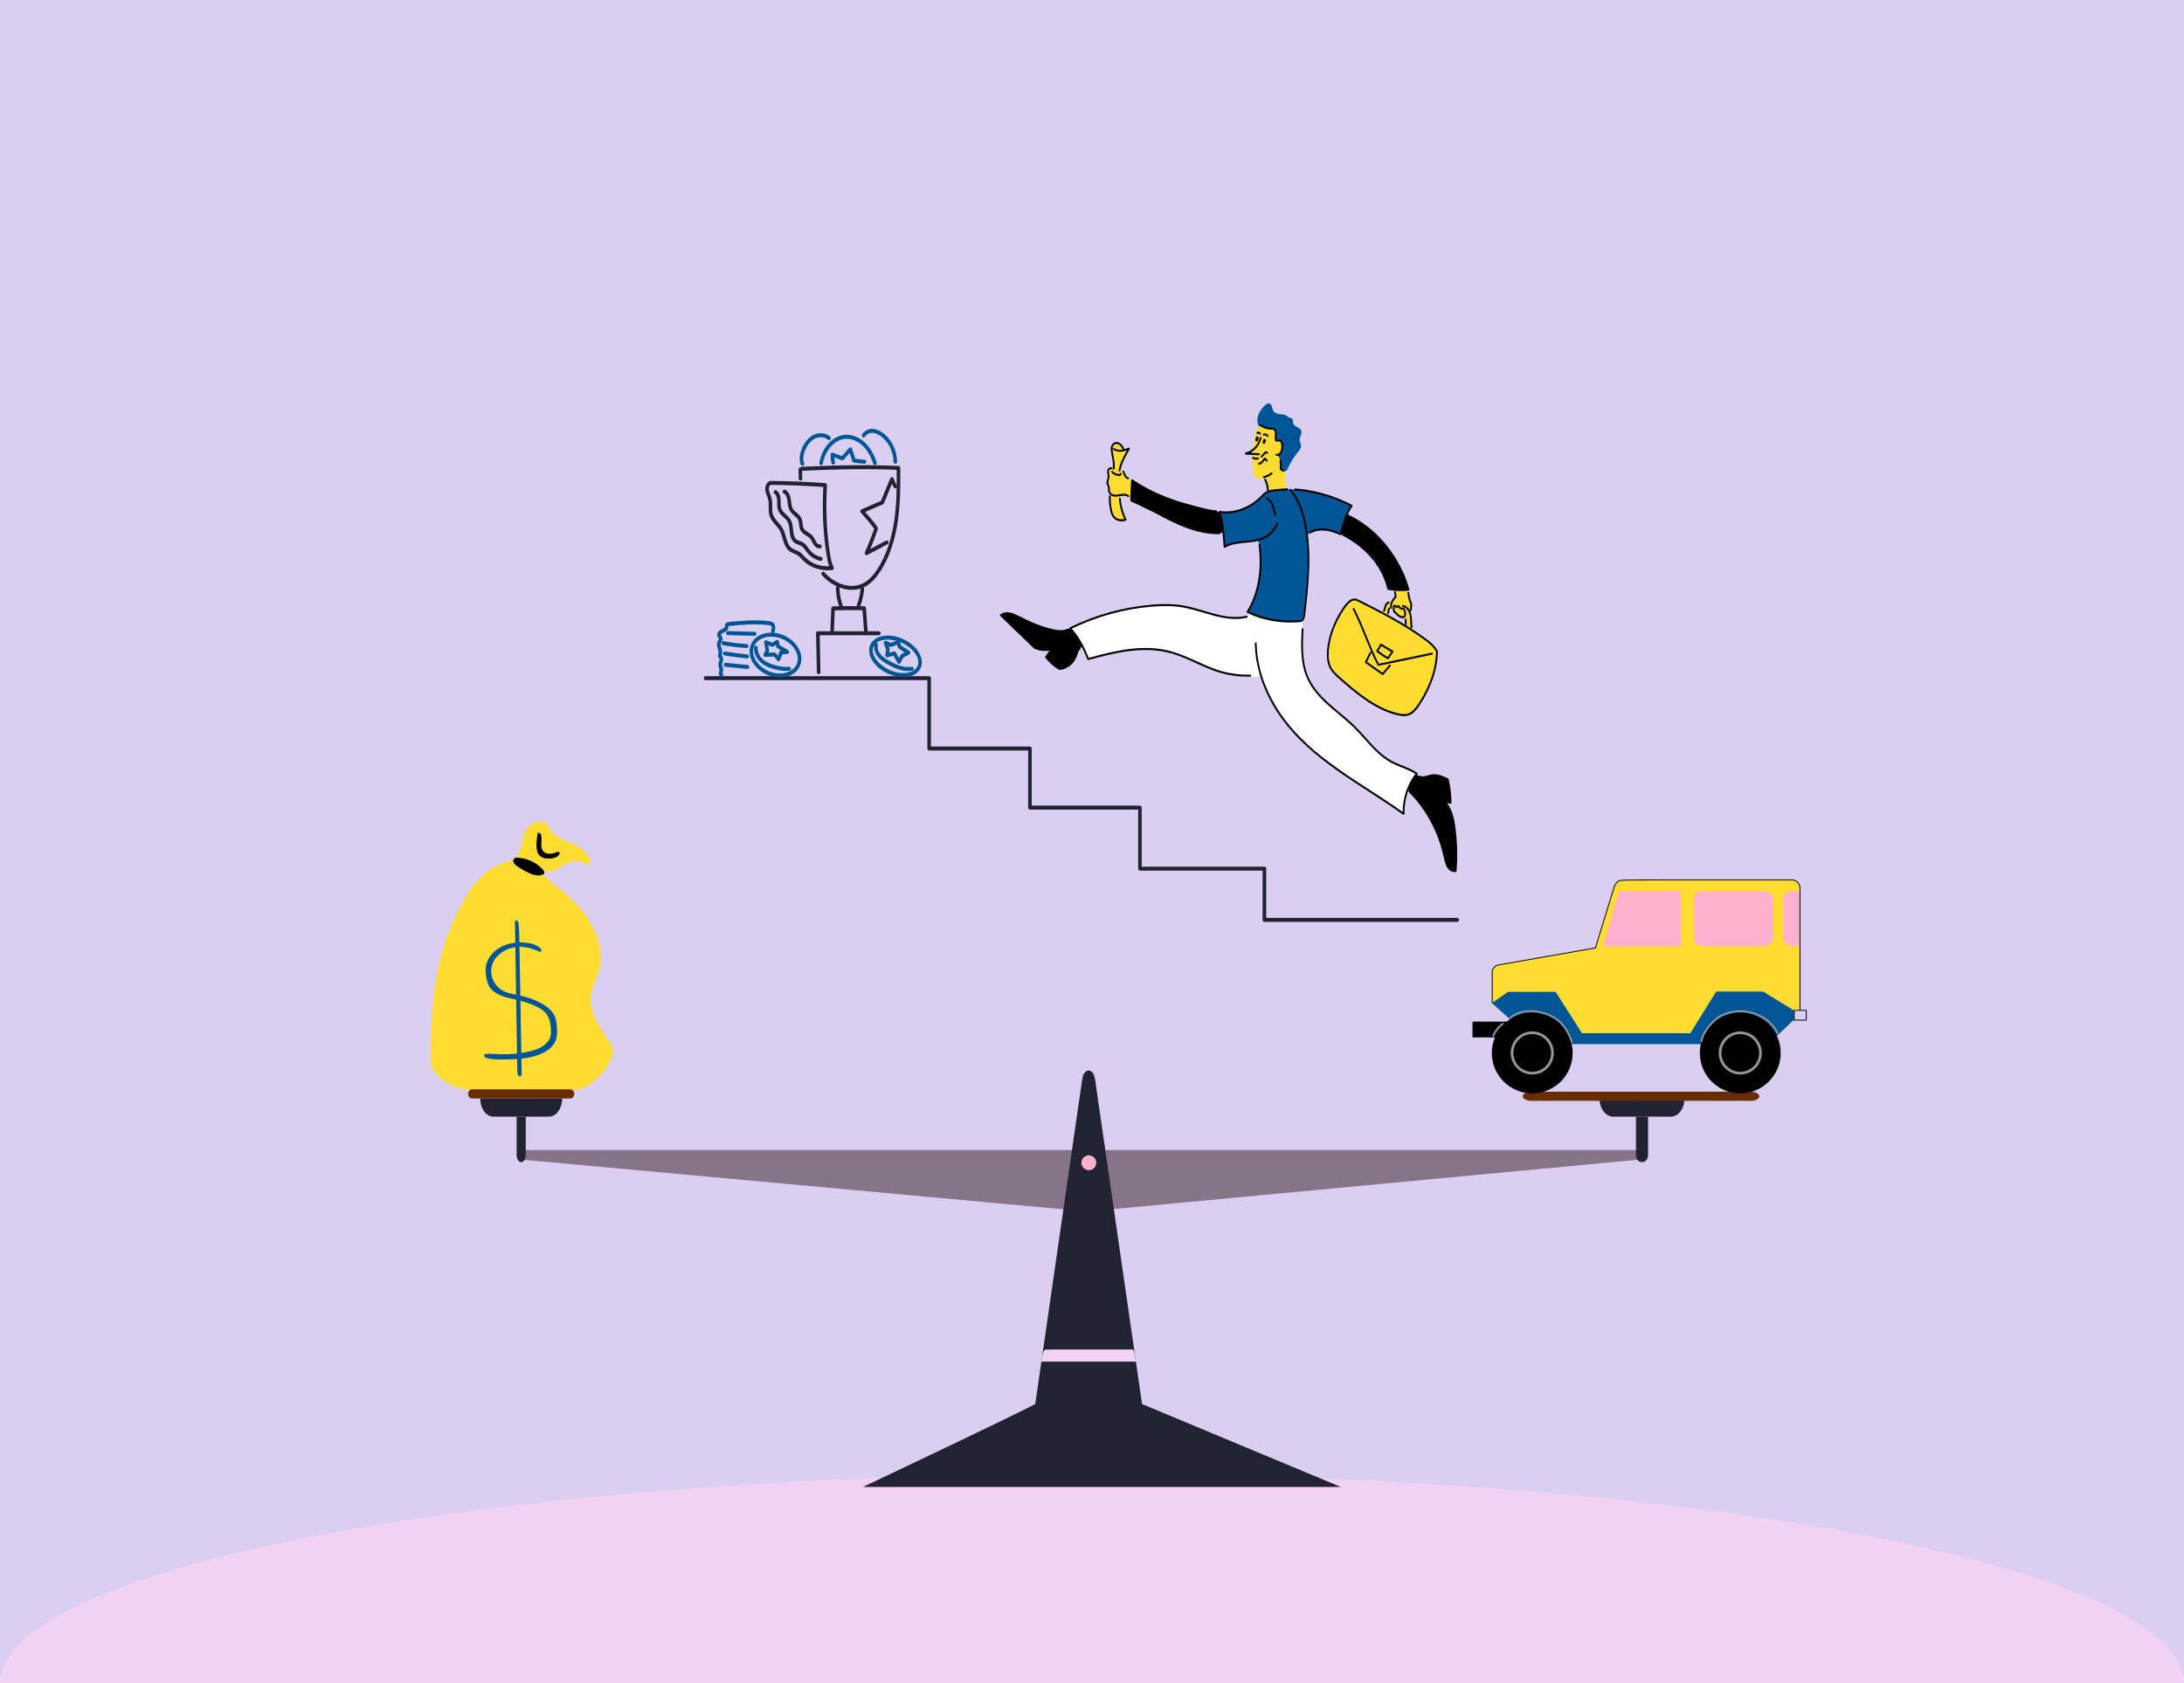
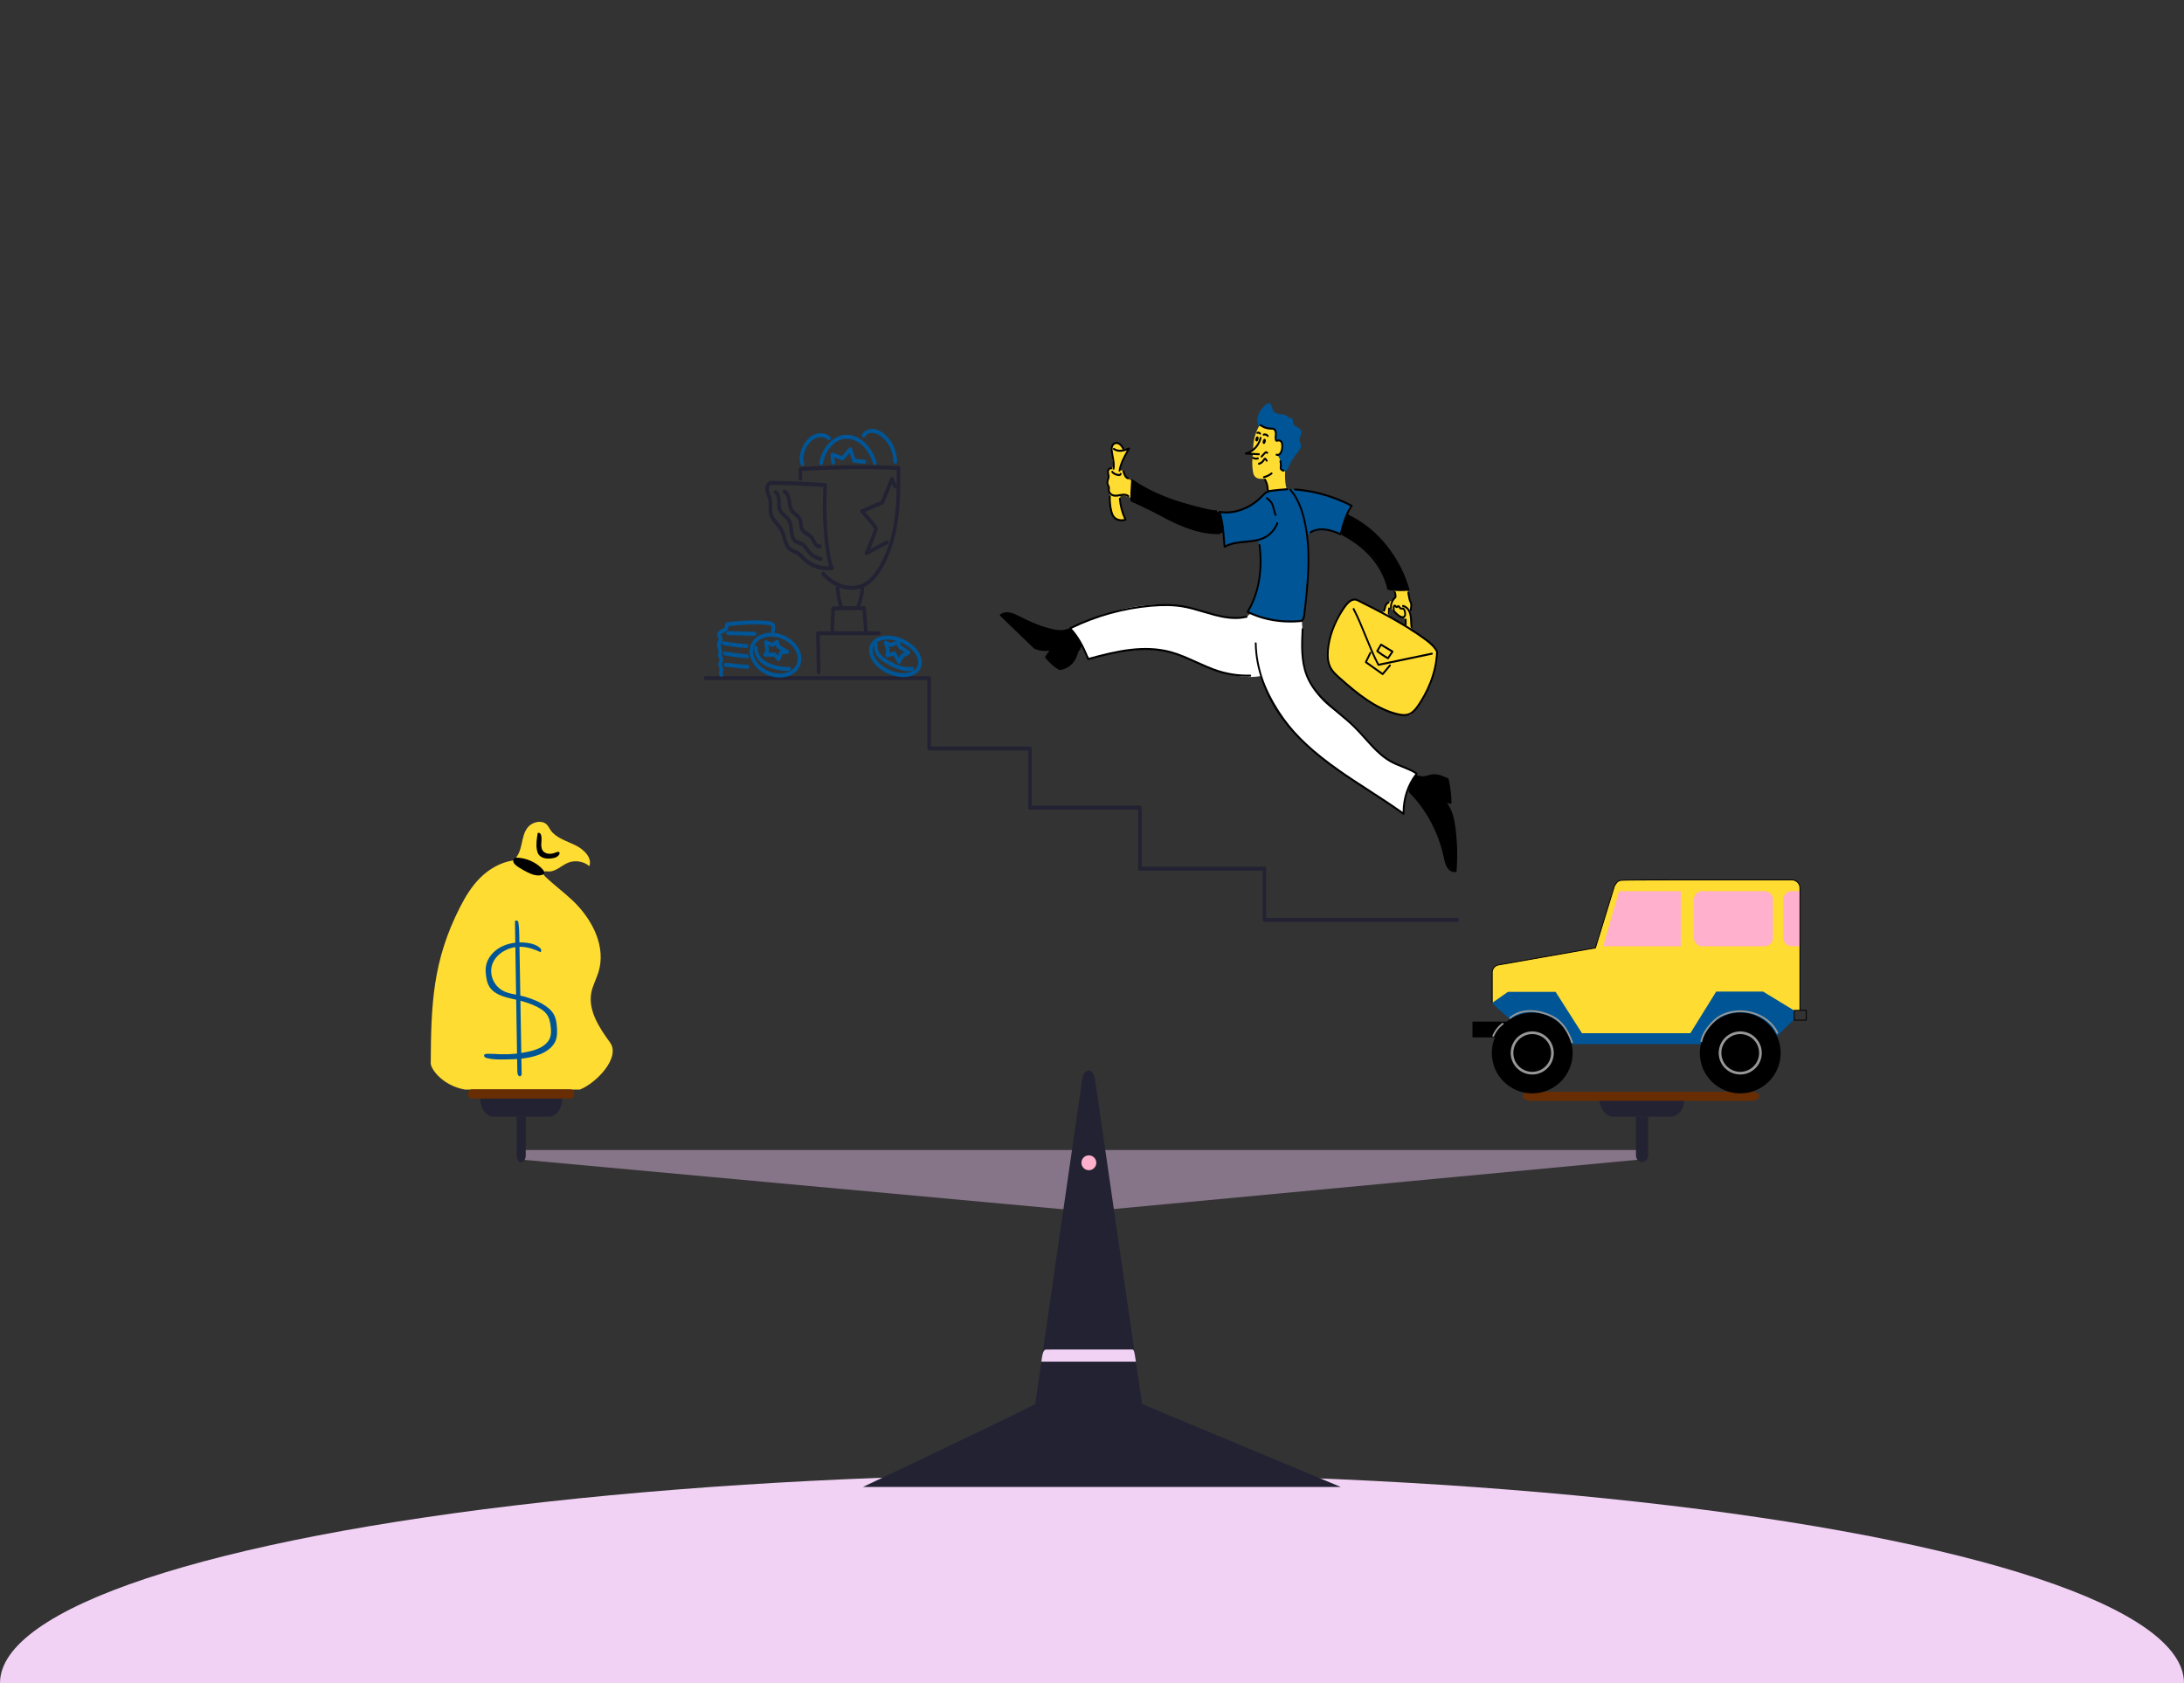
<svg xmlns="http://www.w3.org/2000/svg" width="720" height="555" viewBox="0 0 720 555" fill="none">
  <rect x="0" y="0" width="720" height="555" fill="#333333" stroke="none" />
  <g clipPath="url(#clip0_1_436)">
-     <path d="M-228 0H736V277.5V555H-228V0Z" fill="#DACFF1" />
    <path d="M415.181 140.887C414.42 139.842 414.344 138.323 414.745 137.054C415.146 135.785 415.954 134.727 416.839 133.813C417.352 133.28 418.095 132.748 418.709 133.129C419.381 133.543 419.31 134.648 419.7 135.384C420.119 136.173 421.021 136.443 421.841 136.541C422.661 136.64 423.534 136.646 424.224 137.146C424.448 137.31 424.649 137.521 424.891 137.646C425.292 137.85 425.823 137.817 426.088 138.211C426.324 138.566 426.206 139.066 426.301 139.5C426.59 140.828 428.613 140.788 429.002 142.09C429.303 143.096 428.371 144.095 428.442 145.154C428.483 145.785 428.878 146.343 428.908 146.975C428.943 147.783 428.383 148.454 427.893 149.052C426.631 150.577 425.563 152.293 424.72 154.134C424.501 154.607 424.277 155.12 423.853 155.357C423.316 155.659 422.602 155.376 422.295 154.805C422.112 154.469 422.059 154.075 421.983 153.693C421.523 151.281 420.331 149.045 420.242 146.666C420.355 144.759 419.299 142.839 417.724 142.083C416.939 141.722 415.842 141.794 415.181 140.887Z" fill="#005596" />
    <path d="M412.291 202.31C411.441 203.171 410.327 203.697 408.928 203.934C402.275 203.901 395.892 201.146 389.309 200.015C376.939 197.885 364.292 201.587 353.049 207.254C354.571 208.779 355.645 210.764 356.647 212.75C357.432 214.301 358.181 215.872 359.243 217.22C367.631 215.116 376.302 213.019 384.743 214.814C389.952 215.918 394.807 218.463 399.797 220.455C404.788 222.447 410.167 223.913 415.812 222.907C418.951 230.954 423.616 238.258 429.415 244.194C439.219 254.233 451.825 260.078 462.643 268.138C462.802 263.411 464.454 258.763 467.25 255.206C464.112 253.477 460.602 252.662 457.546 250.755C452.432 247.573 449.129 241.729 444.504 237.719C442.092 235.628 439.343 234.057 436.983 231.894C432.241 227.555 429.321 220.843 429.191 214.012C429.132 210.777 429.657 207.503 429.073 204.42C423.587 204.782 418.042 204.045 412.291 202.31Z" fill="white" />
    <path d="M430.843 176.473C434.134 174.231 438.364 174.744 442.05 176.006C442.664 172.739 443.79 169.597 445.371 166.77C437.39 162.878 428.589 160.241 419.995 161.819C419.157 161.97 418.314 162.168 417.553 162.602C416.815 163.022 416.196 163.653 415.547 164.225C411.837 167.539 407 169.248 402.346 168.814C402.977 172.404 403.401 176.039 403.661 179.767C403.708 180.043 403.749 180.319 403.797 180.589C404.652 179.833 405.72 179.451 406.776 179.149C409.324 178.413 411.961 178.044 414.674 178.136C416.137 181.989 415.972 186.387 415.199 190.483C414.456 194.408 413.176 198.208 411.512 201.731C416.361 204.243 421.8 205.11 427.144 204.946C427.787 204.926 428.442 204.887 429.132 204.578C429.916 202.468 430.129 200.16 430.329 197.892C430.961 190.785 431.598 183.593 430.843 176.473Z" fill="#005596" />
    <path d="M402.127 168.9C400.263 168.676 398.387 168.453 396.576 167.894C395.491 167.559 394.435 167.105 393.344 166.77C392.152 166.401 390.925 166.178 389.716 165.869C388.289 165.501 386.891 165.014 385.504 164.482C381.299 162.878 377.205 160.899 373.099 158.65C373.276 160.629 372.792 162.615 372.863 164.6C372.869 164.751 372.881 164.922 373.288 165.152C375.86 166.855 378.662 168.045 381.417 169.347C384.897 170.99 388.318 172.818 391.916 174.126C395.509 175.434 399.331 176.217 403.083 175.691C403.165 173.495 402.853 171.266 402.127 168.9Z" fill="#000001" />
    <path d="M443.861 169.814C443.277 171.385 442.788 172.995 442.404 174.632C442.292 175.093 442.192 175.573 442.322 176.164C446.634 178.38 450.916 181.062 453.824 185.243C455.47 187.61 456.614 190.384 457.381 193.257C457.464 193.579 457.564 193.928 457.824 194.105C457.995 194.224 458.201 194.237 458.402 194.243C460.425 194.355 462.448 194.46 464.477 194.572C463.888 193.448 463.728 192.12 463.363 190.884C462.991 189.648 462.413 188.511 461.811 187.4C459.133 182.449 455.889 177.755 451.624 174.461C450.651 173.712 449.63 173.035 448.616 172.364C447.229 171.451 445.849 170.537 444.463 169.616C444.339 169.537 444.209 169.452 444.068 169.465C443.926 169.478 443.773 169.623 443.861 169.814Z" fill="#000001" />
    <path d="M352.796 207.089C351.781 207.799 350.542 208.036 349.345 207.99C348.147 207.944 346.973 207.628 345.811 207.313C343.735 206.741 341.653 206.13 339.665 205.235C338.243 204.591 336.875 203.809 335.43 203.23C334.633 202.915 333.819 202.658 332.993 202.468C332.114 202.264 331.141 202.152 330.357 202.645C330.244 202.711 330.168 202.941 330.292 202.948C330.292 202.948 340.968 213.499 340.927 213.578C342.697 214.341 344.673 214.512 346.525 214.065C345.947 214.959 345.369 215.853 344.803 216.977C345.64 217.536 346.33 218.325 347.08 219.022C347.829 219.718 348.696 220.343 349.669 220.442C350.631 220.54 351.58 220.119 352.4 219.547C353.02 219.12 353.598 218.594 354.023 217.924C354.919 216.51 355.09 214.505 356.341 213.479C356.453 213.387 356.583 213.295 356.636 213.151C356.736 212.901 356.583 212.631 356.441 212.408C355.267 210.6 354.052 208.818 352.796 207.089Z" fill="#000001" />
    <path d="M466.984 255.239C467.421 256.12 468.424 256.475 469.326 256.429C470.229 256.383 471.096 256.028 471.987 255.857C473.632 255.528 475.378 255.831 476.859 256.698C477.042 256.804 477.231 256.929 477.331 257.132C477.402 257.27 477.419 257.435 477.443 257.593C477.703 259.657 477.962 261.715 478.222 263.779C478.257 264.055 478.257 264.41 478.033 264.535C477.909 264.601 477.767 264.568 477.632 264.535C477.119 264.403 476.605 264.265 476.098 264.134C477.166 264.594 477.703 265.896 478.086 267.099C480.068 273.298 480.693 280.03 479.897 286.552C479.885 286.644 479.873 286.743 479.82 286.815C479.744 286.914 479.614 286.933 479.496 286.94C478.558 286.953 477.714 286.223 477.219 285.336C476.723 284.448 476.505 283.403 476.269 282.391C474.328 274.087 470.418 266.146 464.301 260.939C464.708 258.671 465.793 256.574 466.984 255.239Z" fill="#000001" />
    <path d="M417.871 141.235C417.051 141.163 416.249 140.834 415.683 140.381C415.512 140.302 415.311 140.374 415.164 140.499C415.016 140.63 414.922 140.808 414.827 140.985C413.707 143.168 413.111 145.679 413.129 148.197L411.335 149.519C411.335 149.519 412.958 149.769 413.04 149.841C412.763 151.649 412.757 153.503 413.028 155.311C413.111 155.863 413.229 156.428 413.524 156.882C414.084 157.737 415.146 157.973 416.09 157.894C416.343 157.875 416.615 157.835 416.839 157.967C417.098 158.118 417.222 158.447 417.329 158.749C417.618 159.61 417.871 160.491 418.084 161.379C418.107 161.464 418.125 161.556 418.184 161.622C418.272 161.714 418.402 161.707 418.526 161.701C420.437 161.556 422.354 161.412 424.242 161.109C424.024 160.853 423.953 160.491 423.894 160.149C423.652 158.683 423.581 157.178 423.67 155.587C423.422 155.232 422.985 155.133 422.685 154.831C422.384 154.528 422.266 154.062 422.23 153.615C422.195 153.168 422.225 152.714 422.16 152.267C422.053 151.524 421.694 150.86 421.216 150.097C421.935 149.894 422.36 149.065 422.584 148.276C422.761 147.671 422.862 147.007 422.702 146.396C422.543 145.785 422.053 145.246 421.481 145.246C421.269 145.246 421.033 145.311 420.85 145.186C420.667 145.048 420.632 144.766 420.62 144.522C420.596 143.937 420.614 143.346 420.473 142.787C420.331 142.221 420.007 141.682 419.511 141.485C419.039 141.294 418.526 141.294 417.871 141.235Z" fill="#FFDC32" />
    <path d="M373.2 158.526C371.973 158.072 370.94 156.994 370.445 155.659C370.38 155.488 370.315 155.291 370.168 155.206C369.955 155.074 369.672 155.219 369.454 155.1C369.112 154.916 369.218 154.351 369.377 153.97C370.126 152.155 370.875 150.341 371.63 148.52C371.159 148.644 370.575 148.73 370.256 148.322C370.132 148.171 370.073 147.967 369.996 147.783C369.619 146.863 368.764 146.205 367.855 146.153C367.684 146.14 367.507 146.153 367.348 146.238C367.071 146.389 366.929 146.731 366.835 147.06C366.321 148.881 366.687 150.847 366.97 152.734C367.053 153.26 367.077 153.917 366.67 154.2C366.493 154.325 366.28 154.338 366.091 154.43C365.649 154.647 365.448 155.225 365.413 155.764C365.378 156.297 365.472 156.843 365.407 157.375C365.354 157.842 365.183 158.282 365.148 158.756C365.1 159.341 365.266 159.913 365.395 160.478C366.08 163.496 365.785 166.783 366.911 169.636C367.077 170.057 367.277 170.471 367.578 170.78C368.321 171.556 369.471 171.536 370.486 171.464C370.545 171.457 370.61 171.45 370.657 171.411C370.752 171.319 370.704 171.148 370.651 171.023C369.76 168.946 369.277 166.645 369.247 164.337C369.247 164.133 369.247 163.923 369.336 163.745C369.554 163.318 370.103 163.338 370.533 163.436C371.288 163.607 372.026 163.837 372.751 164.127L373.2 158.526Z" fill="#FFDC32" />
    <path d="M459.688 194.592C459.959 195.624 460.183 196.893 459.487 197.642C459.009 198.155 458.272 198.208 457.712 198.595C456.791 199.24 456.573 200.607 456.007 201.646C455.96 201.738 455.895 201.837 455.806 201.863C455.718 201.889 455.629 201.85 455.547 201.81C453.358 200.732 451.176 199.66 448.987 198.582C448.073 198.135 447.088 197.675 446.103 197.872C445.206 198.056 444.469 198.76 443.826 199.483C440.287 203.467 438.116 208.924 437.839 214.525C437.762 216.109 437.839 217.746 438.387 219.206C438.788 220.271 439.431 221.211 440.127 222.065C441.602 223.873 443.36 225.399 445.253 226.477C448.728 230.152 453.193 232.394 457.794 234.543C459.57 235.332 461.457 235.792 463.369 235.898C463.935 235.93 464.525 235.924 465.026 235.635C465.504 235.365 465.84 234.885 466.17 234.412C467.362 232.703 468.554 230.987 469.733 229.166C471.562 224.846 473.426 220.356 473.497 215.583C473.503 215.202 473.497 214.807 473.355 214.459C473.214 214.104 472.954 213.828 472.695 213.572C470.494 211.356 468.029 209.476 465.368 208.075C464.56 207.096 463.392 206.603 462.301 206.044C460.602 205.176 459.003 204.085 457.576 202.731C457.653 202.027 457.835 201.337 458.107 200.693C458.166 200.548 458.266 200.39 458.408 200.397C458.49 200.403 458.561 200.469 458.62 200.528C459.505 201.442 460.219 202.652 461.339 203.138C461.894 203.381 462.549 203.447 462.967 203.921C463.428 204.44 463.433 205.249 463.498 205.972C463.51 206.09 463.522 206.215 463.575 206.314C463.634 206.425 463.728 206.498 463.829 206.563C464.206 206.833 464.601 207.063 465.014 207.247C465.115 207.293 465.233 207.333 465.327 207.267C465.415 207.201 465.427 207.063 465.433 206.945C465.457 205.873 465.362 204.795 465.162 203.75C464.985 202.836 464.725 201.843 465.05 200.942C465.179 200.476 465.292 199.989 465.262 199.503C465.233 199.01 465.067 198.549 464.914 198.083C464.554 196.965 464.289 195.815 464.029 194.664L459.688 194.592Z" fill="#FFDC32" />
    <path d="M415.028 150.124C415.022 150.124 415.016 150.124 415.01 150.124L410.657 149.874C410.509 149.867 410.385 149.736 410.38 149.571C410.374 149.407 410.468 149.256 410.616 149.223C412.845 148.723 414.727 146.751 415.305 144.305C415.346 144.128 415.506 144.029 415.665 144.069C415.824 144.115 415.919 144.292 415.877 144.47C415.382 146.574 414.001 148.368 412.244 149.302L415.046 149.46C415.211 149.466 415.335 149.624 415.323 149.808C415.317 149.992 415.181 150.124 415.028 150.124Z" fill="#000001" />
    <path d="M415.417 143.319C415.329 143.319 415.24 143.273 415.181 143.188C415.063 143.01 414.816 142.951 414.633 143.05C414.485 143.129 414.308 143.063 414.237 142.899C414.167 142.734 414.226 142.537 414.373 142.458C414.81 142.221 415.358 142.366 415.653 142.793C415.753 142.938 415.724 143.142 415.594 143.254C415.541 143.3 415.482 143.319 415.417 143.319Z" fill="#000001" />
    <path d="M417.942 144.095C417.853 144.095 417.765 144.049 417.706 143.964C417.482 143.628 417.039 143.49 416.691 143.648C416.544 143.714 416.367 143.635 416.308 143.471C416.243 143.3 416.32 143.109 416.467 143.043C417.063 142.774 417.8 142.997 418.178 143.576C418.272 143.72 418.249 143.931 418.113 144.036C418.066 144.075 418.001 144.095 417.942 144.095Z" fill="#000001" />
    <path d="M414.102 151.57C413.707 151.57 413.306 151.478 412.946 151.287C412.798 151.208 412.733 151.018 412.804 150.853C412.875 150.689 413.046 150.617 413.193 150.696C413.636 150.926 414.155 150.978 414.627 150.84C414.78 150.794 414.945 150.899 414.987 151.077C415.028 151.254 414.934 151.432 414.774 151.478C414.556 151.544 414.332 151.57 414.102 151.57Z" fill="#000001" />
    <path d="M415.901 150.886C415.824 150.886 415.747 150.853 415.688 150.788C415.576 150.656 415.576 150.446 415.694 150.321C415.865 150.137 416.036 149.953 416.202 149.769C416.373 149.585 416.544 149.394 416.715 149.21C416.839 149.078 416.968 148.94 417.151 148.868C417.452 148.75 417.794 148.855 417.995 149.124C418.101 149.262 418.083 149.473 417.959 149.585C417.836 149.703 417.647 149.683 417.547 149.545C417.499 149.486 417.417 149.46 417.352 149.486C417.293 149.512 417.216 149.585 417.145 149.663C416.957 149.861 416.792 150.051 416.62 150.235C416.449 150.42 416.278 150.61 416.107 150.794C416.048 150.86 415.977 150.886 415.901 150.886Z" fill="#000001" />
    <path d="M416.662 146.396C416.626 146.396 416.591 146.39 416.556 146.376C416.473 146.35 416.284 146.245 416.261 145.896C416.249 145.745 416.273 145.568 416.32 145.39C416.455 144.897 416.727 144.621 417.01 144.72C417.104 144.753 417.187 144.831 417.24 144.937C417.364 145.193 417.287 145.561 417.246 145.706C417.122 146.133 416.898 146.396 416.662 146.396Z" fill="#000001" />
    <path d="M414.273 145.587C414.238 145.587 414.202 145.581 414.167 145.568C414.084 145.541 413.895 145.436 413.872 145.088C413.86 144.937 413.884 144.759 413.931 144.582C414.066 144.089 414.338 143.812 414.621 143.911C414.715 143.944 414.798 144.023 414.851 144.128C414.975 144.384 414.898 144.753 414.857 144.897C414.739 145.324 414.515 145.587 414.273 145.587Z" fill="#000001" />
    <path d="M415.028 153.266C414.892 153.266 414.774 153.161 414.739 153.01C414.703 152.832 414.804 152.655 414.963 152.615C415.576 152.458 416.119 152.017 416.444 151.412C416.526 151.254 416.709 150.919 417.039 150.939C417.299 150.952 417.458 151.176 417.529 151.274L417.847 151.721C417.948 151.866 417.924 152.07 417.8 152.181C417.676 152.293 417.488 152.267 417.387 152.129L417.069 151.682C417.051 151.656 417.039 151.642 417.028 151.629C416.998 151.669 416.969 151.728 416.957 151.754C416.544 152.517 415.871 153.062 415.099 153.26C415.069 153.266 415.051 153.266 415.028 153.266Z" fill="#000001" />
    <path d="M416.668 157.677C416.532 157.677 416.408 157.572 416.379 157.414C416.343 157.237 416.45 157.059 416.603 157.027C417.482 156.816 418.325 156.409 419.039 155.837C419.169 155.731 419.358 155.764 419.452 155.916C419.546 156.067 419.517 156.271 419.381 156.376C418.603 156.994 417.682 157.447 416.721 157.671C416.709 157.677 416.685 157.677 416.668 157.677Z" fill="#000001" />
    <path d="M421.174 150.347C421.015 150.347 420.856 150.314 420.714 150.242C420.567 150.17 420.496 149.972 420.567 149.808C420.632 149.644 420.809 149.565 420.956 149.644C421.151 149.742 421.428 149.69 421.646 149.512C421.847 149.348 422.006 149.098 422.154 148.717C422.466 147.888 422.513 146.955 422.295 146.087C422.213 145.844 422.03 145.653 421.806 145.587C421.558 145.515 421.275 145.568 421.051 145.627C420.974 145.647 420.821 145.693 420.655 145.614C420.461 145.528 420.384 145.318 420.349 145.219C420.172 144.68 420.225 144.135 420.272 143.609C420.284 143.477 420.296 143.346 420.307 143.214C420.331 142.899 420.331 142.123 419.906 141.827C419.676 141.669 419.363 141.663 419.033 141.663H418.897C417.671 141.643 416.432 141.222 415.411 140.486C415.276 140.387 415.234 140.183 415.323 140.032C415.411 139.881 415.594 139.835 415.73 139.934C416.662 140.604 417.789 140.985 418.909 141.005H419.045C419.428 141.005 419.859 141.012 420.225 141.275C420.72 141.623 420.962 142.327 420.897 143.267C420.885 143.405 420.874 143.543 420.862 143.681C420.815 144.154 420.773 144.601 420.903 144.996C420.909 144.996 420.909 144.996 420.915 144.996C421.21 144.923 421.593 144.858 421.959 144.963C422.372 145.081 422.696 145.423 422.856 145.896C423.121 146.935 423.062 148.02 422.696 148.986C422.508 149.486 422.283 149.821 421.994 150.058C421.753 150.242 421.458 150.347 421.174 150.347Z" fill="#000001" />
    <path d="M423.274 155.567C423.027 155.508 422.767 155.449 422.525 155.317C422.213 155.14 421.994 154.851 421.918 154.528C421.865 154.285 421.894 154.062 421.918 153.864L421.93 153.766C421.994 153.24 421.959 152.707 421.823 152.181C421.776 152.004 421.871 151.826 422.03 151.774C422.183 151.721 422.348 151.826 422.396 152.004C422.549 152.622 422.59 153.24 422.514 153.851L422.502 153.956C422.484 154.108 422.466 154.252 422.49 154.364C422.519 154.502 422.637 154.64 422.791 154.732C422.962 154.824 423.162 154.87 423.375 154.923L423.274 155.567Z" fill="#000001" />
    <path d="M417.971 161.819C417.948 161.819 417.924 161.819 417.901 161.813C417.747 161.773 417.647 161.615 417.647 161.425C417.617 160.353 417.322 159.255 416.809 158.335C416.721 158.184 416.768 157.98 416.904 157.881C417.039 157.789 417.222 157.835 417.311 157.986C417.859 158.973 418.178 160.103 418.231 161.267C418.29 161.372 418.302 161.523 418.249 161.629C418.201 161.747 418.089 161.819 417.971 161.819ZM418.243 161.405V161.412C418.243 161.405 418.243 161.405 418.243 161.405Z" fill="#000001" />
    <path d="M403.702 180.641C403.655 180.641 403.608 180.628 403.561 180.602C403.472 180.549 403.413 180.451 403.407 180.345C403.336 179.55 403.277 178.761 403.218 177.966C402.982 174.77 402.764 171.746 401.75 168.926C401.708 168.814 401.726 168.689 401.791 168.597C401.856 168.505 401.962 168.459 402.068 168.479C406.734 169.248 411.931 167.374 415.641 163.594L415.871 163.358C416.396 162.812 416.933 162.247 417.623 161.911C418.184 161.642 418.774 161.543 419.334 161.471C420.997 161.247 422.69 161.122 424.33 161.011C424.519 160.997 424.631 161.136 424.643 161.32C424.655 161.504 424.531 161.655 424.366 161.668C422.738 161.786 421.051 161.905 419.405 162.128C418.886 162.194 418.343 162.279 417.859 162.516C417.263 162.805 416.786 163.312 416.272 163.838L416.037 164.081C412.326 167.868 407.182 169.8 402.469 169.209C403.366 171.983 403.584 175.001 403.802 177.92C403.85 178.551 403.897 179.182 403.95 179.813C405.991 178.748 408.297 178.531 410.533 178.327C412.94 178.104 415.429 177.873 417.494 176.552C418.962 175.612 420.148 174.146 420.832 172.417C420.897 172.253 421.068 172.174 421.222 172.246C421.369 172.318 421.44 172.515 421.369 172.68C420.638 174.534 419.363 176.112 417.783 177.117C415.606 178.511 413.052 178.748 410.58 178.978C408.262 179.195 405.861 179.418 403.832 180.608C403.797 180.628 403.749 180.641 403.702 180.641Z" fill="#000001" />
    <path d="M420.508 170.129C420.396 170.129 420.29 170.057 420.243 169.938C420.012 169.373 419.859 168.775 419.712 168.196C419.493 167.335 419.287 166.52 418.839 165.849C418.467 165.29 417.948 164.876 417.494 164.541C417.358 164.442 417.323 164.239 417.411 164.087C417.5 163.936 417.682 163.89 417.818 163.995C418.32 164.363 418.886 164.817 419.316 165.461C419.83 166.231 420.06 167.144 420.284 168.025C420.425 168.578 420.573 169.156 420.785 169.669C420.856 169.833 420.791 170.03 420.638 170.103C420.591 170.122 420.549 170.129 420.508 170.129Z" fill="#000001" />
    <path d="M425.38 205.275C420.26 205.275 415.394 204.184 411.164 202.06C411.082 202.021 411.023 201.942 410.999 201.85C410.975 201.758 410.993 201.652 411.04 201.574C414.621 195.808 416.001 188.064 414.933 179.787C414.91 179.609 415.022 179.438 415.181 179.412C415.34 179.386 415.494 179.51 415.517 179.688C416.585 187.978 415.24 195.749 411.73 201.62C416.691 204.026 422.507 205.012 428.595 204.479C429.214 204.446 429.551 203.888 429.692 202.658C430.813 192.942 432.087 181.93 429.763 171.779C428.76 167.374 427.25 164.087 425.162 161.727C425.05 161.596 425.05 161.392 425.162 161.26C425.28 161.135 425.463 161.135 425.581 161.26C427.746 163.706 429.303 167.092 430.335 171.615C432.689 181.884 431.409 192.968 430.276 202.744C430.211 203.316 430.011 205.058 428.63 205.137C427.533 205.229 426.454 205.275 425.38 205.275Z" fill="#000001" />
    <path d="M441.968 176.493C441.932 176.493 441.891 176.486 441.856 176.467C440.54 175.882 438.8 175.178 436.983 174.955C435.715 174.797 433.851 174.823 432.146 175.816C432.005 175.901 431.822 175.836 431.751 175.678C431.674 175.52 431.733 175.316 431.875 175.237C433.715 174.166 435.709 174.139 437.054 174.31C438.8 174.527 440.469 175.158 441.773 175.73C442.622 172.384 443.495 169.399 445.165 166.914C439.496 163.989 433.196 162.194 426.908 161.727C426.743 161.714 426.625 161.556 426.631 161.379C426.643 161.201 426.766 161.063 426.943 161.07C433.426 161.55 439.927 163.423 445.743 166.494C445.826 166.54 445.884 166.618 445.902 166.717C445.92 166.816 445.902 166.914 445.843 166.993C444.032 169.537 443.142 172.693 442.245 176.256C442.221 176.348 442.168 176.421 442.092 176.46C442.056 176.486 442.015 176.493 441.968 176.493Z" fill="#000001" />
    <path d="M401.549 176.144C398.14 176.144 394.553 175.402 390.595 173.889C386.979 172.502 383.528 170.648 380.019 168.716L379.488 168.459C377.205 167.355 375.052 166.309 372.899 165.389C372.875 165.382 372.857 165.369 372.84 165.356C372.68 165.238 372.439 165.054 372.916 158.361C372.922 158.249 372.987 158.144 373.076 158.092C373.164 158.039 373.276 158.046 373.365 158.105C379.635 162.417 387.109 165.396 397.591 167.769C398.783 168.038 399.856 168.262 400.965 168.288C401.13 168.295 401.26 168.439 401.254 168.624C401.248 168.808 401.107 168.952 400.953 168.946C399.791 168.919 398.694 168.689 397.473 168.413C387.15 166.079 379.718 163.147 373.465 158.946C373.288 161.53 373.164 164.219 373.235 164.837C375.353 165.744 377.476 166.776 379.718 167.861L380.26 168.124C383.764 170.057 387.197 171.898 390.778 173.278C394.836 174.836 398.505 175.566 401.968 175.494C402.127 175.48 402.263 175.638 402.269 175.816C402.269 176 402.139 176.144 401.98 176.151C401.844 176.144 401.697 176.144 401.549 176.144Z" fill="#000001" />
    <path d="M371.902 158.052C371.878 158.052 371.86 158.052 371.837 158.046C371.377 157.934 370.952 157.566 370.645 157.007C370.468 156.685 370.344 156.336 370.221 156.001C370.179 155.876 370.132 155.751 370.085 155.633C370.02 155.468 370.091 155.271 370.238 155.199C370.386 155.127 370.563 155.206 370.628 155.37C370.675 155.495 370.722 155.626 370.769 155.758C370.887 156.08 370.993 156.389 371.147 156.658C371.276 156.895 371.554 157.296 371.961 157.401C372.12 157.441 372.22 157.618 372.185 157.796C372.161 157.947 372.037 158.052 371.902 158.052Z" fill="#000001" />
    <path d="M368.911 156.987C368.829 156.987 368.752 156.981 368.681 156.967C368.02 156.889 367.088 156.619 366.44 155.804C366.333 155.666 366.345 155.462 366.463 155.337C366.587 155.219 366.77 155.225 366.882 155.363C367.289 155.876 367.95 156.211 368.746 156.303C368.858 156.317 368.976 156.33 369.07 156.29C369.118 156.271 369.159 156.231 369.165 156.205C369.188 156.027 369.342 155.902 369.501 155.935C369.66 155.962 369.772 156.133 369.749 156.31C369.708 156.586 369.519 156.823 369.259 156.915C369.141 156.967 369.023 156.987 368.911 156.987Z" fill="#000001" />
    <path d="M371.984 163.923C371.925 163.923 371.866 163.903 371.819 163.864C371.424 163.561 370.881 163.43 370.209 163.476C369.873 163.502 369.536 163.561 369.188 163.621C368.917 163.667 368.646 163.719 368.374 163.745C367.548 163.844 366.917 163.752 366.386 163.456C365.673 163.062 365.213 162.273 365.254 161.497C365.26 161.405 365.272 161.313 365.283 161.221C365.301 161.103 365.313 160.991 365.307 160.892C365.295 160.715 365.207 160.531 365.112 160.34C365.059 160.235 365.012 160.13 364.971 160.024C364.794 159.591 364.741 159.097 364.829 158.624C364.87 158.381 364.947 158.164 365.018 157.947C365.112 157.664 365.201 157.401 365.201 157.145C365.201 156.954 365.154 156.75 365.106 156.534L365.065 156.343C364.941 155.738 364.959 155.245 365.124 154.844C365.336 154.331 365.909 153.917 366.457 154.141C366.611 154.206 366.687 154.39 366.628 154.561C366.569 154.732 366.404 154.818 366.251 154.752C366.032 154.66 365.761 154.87 365.661 155.113C365.549 155.376 365.543 155.731 365.637 156.192L365.679 156.376C365.732 156.619 365.791 156.875 365.791 157.145C365.785 157.52 365.679 157.855 365.572 158.17C365.508 158.368 365.443 158.558 365.407 158.749C365.348 159.084 365.384 159.446 365.508 159.748C365.543 159.84 365.59 159.926 365.631 160.018C365.749 160.255 365.879 160.517 365.897 160.833C365.909 161.004 365.891 161.175 365.867 161.32C365.856 161.392 365.85 161.464 365.844 161.537C365.82 162.043 366.15 162.588 366.646 162.864C367.077 163.101 367.602 163.173 368.315 163.088C368.581 163.055 368.84 163.009 369.1 162.963C369.448 162.904 369.808 162.838 370.179 162.812C370.982 162.766 371.654 162.93 372.155 163.318C372.291 163.423 372.327 163.627 372.232 163.772C372.173 163.877 372.079 163.923 371.984 163.923Z" fill="#000001" />
    <path d="M367.1 154.916C367.077 154.916 367.059 154.916 367.041 154.91C366.882 154.87 366.782 154.699 366.811 154.522C367.053 153.253 366.805 151.971 366.546 150.61C366.434 150.012 366.316 149.4 366.239 148.789C366.168 148.243 366.127 147.527 366.398 146.909C366.687 146.225 367.313 145.765 367.991 145.732C368.522 145.699 369.094 145.942 369.584 146.409C370.02 146.823 370.333 147.349 370.586 147.816C370.669 147.974 370.628 148.171 370.492 148.27C370.356 148.362 370.173 148.316 370.085 148.165C369.855 147.744 369.572 147.264 369.2 146.915C368.823 146.56 368.404 146.376 368.014 146.396C367.56 146.416 367.124 146.738 366.929 147.205C366.729 147.665 366.764 148.23 366.823 148.717C366.894 149.302 367.006 149.907 367.118 150.492C367.377 151.859 367.649 153.266 367.383 154.673C367.36 154.811 367.236 154.916 367.1 154.916Z" fill="#000001" />
    <path d="M369.07 155.508C369.053 155.508 369.029 155.508 369.011 155.501C368.852 155.469 368.746 155.291 368.781 155.114C369.218 152.688 370.345 150.558 371.512 148.52C370.923 148.723 370.339 148.888 369.725 148.953C369 149.026 367.95 148.967 367.035 148.296C366.9 148.197 366.864 147.994 366.953 147.842C367.041 147.691 367.224 147.645 367.36 147.75C367.961 148.191 368.787 148.388 369.672 148.303C370.492 148.224 371.3 147.928 372.12 147.606C372.238 147.56 372.374 147.599 372.45 147.711C372.527 147.823 372.533 147.974 372.468 148.092C371.17 150.327 369.831 152.635 369.359 155.252C369.33 155.403 369.206 155.508 369.07 155.508Z" fill="#000001" />
    <path d="M369.749 171.917C368.675 171.917 367.572 171.516 366.847 170.497C366.381 169.853 366.162 169.057 366.009 168.367C365.661 166.842 365.519 165.251 365.59 163.647C365.596 163.463 365.738 163.318 365.897 163.331C366.062 163.338 366.186 163.496 366.18 163.673C366.115 165.218 366.251 166.743 366.587 168.203C366.723 168.827 366.917 169.531 367.318 170.083C368.109 171.194 369.525 171.411 370.645 171.148C369.66 169.09 369.059 166.796 368.888 164.475C368.876 164.291 368.994 164.133 369.159 164.12C369.33 164.114 369.466 164.239 369.477 164.423C369.648 166.783 370.297 169.13 371.347 171.194C371.389 171.28 371.395 171.385 371.365 171.477C371.336 171.569 371.265 171.641 371.176 171.667C370.728 171.832 370.244 171.917 369.749 171.917Z" fill="#000001" />
    <path d="M458.567 200.765C458.413 200.765 458.283 200.633 458.272 200.463C458.183 199.154 458.69 197.813 459.599 196.958C459.687 196.88 459.758 196.82 459.782 196.761C459.799 196.709 459.799 196.617 459.794 196.564C459.776 196.156 459.705 195.762 459.581 195.394C459.522 195.223 459.605 195.032 459.752 194.973C459.906 194.907 460.077 194.999 460.13 195.164C460.277 195.598 460.36 196.058 460.378 196.531C460.383 196.682 460.383 196.853 460.319 197.018C460.236 197.228 460.083 197.359 459.965 197.465C459.21 198.175 458.779 199.305 458.856 200.41C458.867 200.594 458.744 200.752 458.584 200.765C458.584 200.765 458.572 200.765 458.567 200.765Z" fill="#000001" />
    <path d="M462.425 203.868C462.342 203.868 462.254 203.861 462.159 203.848C461.434 203.743 460.785 203.27 459.381 201.843C459.34 201.804 459.31 201.751 459.298 201.698C459.174 201.251 459.127 200.785 459.145 200.311C459.169 199.753 459.434 199.378 459.817 199.391C460.065 199.404 460.224 199.588 460.336 199.72C460.378 199.766 460.437 199.831 460.46 199.845C460.454 199.838 460.502 199.799 460.531 199.772C460.62 199.7 460.744 199.601 460.909 199.575C461.145 199.549 461.398 199.687 461.569 199.963C461.593 200.002 461.622 200.048 461.646 200.094C461.693 200.18 461.74 200.259 461.782 200.292C461.858 200.351 461.994 200.351 462.147 200.351C462.318 200.344 462.519 200.344 462.714 200.43C463.268 200.66 463.398 201.409 463.451 201.725C463.504 202.034 463.569 202.382 463.522 202.744C463.469 203.197 463.251 203.572 462.938 203.743C462.796 203.829 462.625 203.868 462.425 203.868ZM459.841 201.422C461.233 202.836 461.729 203.119 462.242 203.197C462.436 203.23 462.578 203.217 462.684 203.158C462.849 203.066 462.926 202.842 462.95 202.658C462.979 202.409 462.932 202.126 462.879 201.85C462.826 201.521 462.731 201.133 462.507 201.041C462.419 201.002 462.295 201.002 462.159 201.008C461.947 201.008 461.681 201.015 461.451 200.837C461.31 200.732 461.221 200.574 461.151 200.456C461.133 200.423 461.109 200.39 461.092 200.357C461.044 200.285 460.991 200.246 460.979 200.246C460.974 200.252 460.92 200.292 460.891 200.318C460.791 200.397 460.661 200.509 460.472 200.515C460.219 200.535 460.03 200.324 459.918 200.186C459.876 200.14 459.817 200.068 459.788 200.055C459.794 200.068 459.741 200.193 459.735 200.351C459.717 200.712 459.753 201.074 459.841 201.422Z" fill="#000001" />
    <path d="M465.026 201.547C465.003 201.547 464.979 201.547 464.955 201.541C464.796 201.495 464.702 201.317 464.737 201.14C464.932 200.252 465.085 199.404 464.79 198.727C464.755 198.648 464.713 198.569 464.672 198.49C464.613 198.379 464.56 198.273 464.513 198.155C464.424 197.925 464.377 197.695 464.336 197.471L463.982 195.591C463.947 195.414 464.053 195.236 464.212 195.203C464.371 195.164 464.531 195.282 464.56 195.46L464.914 197.34C464.955 197.537 464.991 197.728 465.056 197.892C465.091 197.984 465.138 198.07 465.185 198.162C465.233 198.254 465.28 198.346 465.321 198.438C465.704 199.312 465.539 200.285 465.315 201.297C465.28 201.449 465.162 201.547 465.026 201.547Z" fill="#000001" />
    <path d="M456.272 201.744C456.225 201.744 456.178 201.731 456.137 201.705C455.989 201.62 455.936 201.422 456.007 201.265C456.131 200.995 456.207 200.699 456.29 200.384C456.349 200.154 456.408 199.923 456.485 199.7C456.744 198.957 457.216 198.457 457.741 198.359C457.9 198.326 458.054 198.451 458.083 198.628C458.107 198.806 458.001 198.977 457.841 199.01C457.363 199.095 457.104 199.746 457.033 199.943C456.962 200.147 456.909 200.357 456.856 200.568C456.774 200.903 456.685 201.245 456.532 201.567C456.485 201.679 456.378 201.744 456.272 201.744Z" fill="#000001" />
-     <path d="M457.605 202.533C457.582 202.533 457.564 202.533 457.54 202.527C457.381 202.487 457.281 202.31 457.316 202.132L457.635 200.568C457.67 200.39 457.829 200.278 457.989 200.318C458.148 200.357 458.248 200.535 458.213 200.712L457.894 202.277C457.859 202.435 457.741 202.533 457.605 202.533Z" fill="#000001" />
+     <path d="M457.605 202.533C457.582 202.533 457.564 202.533 457.54 202.527L457.635 200.568C457.67 200.39 457.829 200.278 457.989 200.318C458.148 200.357 458.248 200.535 458.213 200.712L457.894 202.277C457.859 202.435 457.741 202.533 457.605 202.533Z" fill="#000001" />
    <path d="M465.345 207.181C465.203 207.181 465.079 207.07 465.056 206.905C464.961 206.281 464.932 205.65 464.908 205.038C464.891 204.631 464.873 204.223 464.837 203.822C464.725 202.639 464.448 201.764 463.988 201.146C463.599 200.627 463.056 200.272 462.46 200.14C462.301 200.108 462.195 199.93 462.23 199.752C462.26 199.575 462.413 199.457 462.578 199.496C463.304 199.654 463.97 200.094 464.448 200.725C464.985 201.449 465.309 202.435 465.433 203.756C465.475 204.17 465.492 204.591 465.51 205.012C465.534 205.604 465.563 206.215 465.652 206.8C465.681 206.978 465.569 207.148 465.41 207.181C465.374 207.181 465.362 207.181 465.345 207.181Z" fill="#000001" />
    <path d="M463.439 206.195H463.433C463.268 206.189 463.144 206.037 463.144 205.86C463.156 205.347 463.144 204.834 463.109 204.328C463.097 204.144 463.221 203.986 463.38 203.973C463.539 203.96 463.681 204.098 463.699 204.276C463.734 204.802 463.746 205.341 463.734 205.873C463.728 206.057 463.598 206.195 463.439 206.195Z" fill="#000001" />
    <path d="M462.861 236.134C462.065 236.134 461.268 235.976 460.543 235.806C453.329 234.031 447.1 228.876 441.348 223.748C440.263 222.782 439.036 221.684 438.293 220.185C437.555 218.693 437.29 216.799 437.49 214.393C437.862 209.936 439.543 205.288 442.351 200.949C443.307 199.483 445.295 196.432 447.672 197.636C455.199 201.435 462.979 205.367 470.052 210.554C471.479 211.599 473.078 212.868 474.01 214.729C474.033 214.781 474.051 214.84 474.045 214.9C473.815 222.44 470.577 228.738 467.899 232.696C467.055 233.945 466.094 235.174 464.772 235.753C464.159 236.029 463.504 236.134 462.861 236.134ZM446.563 198.017C445.206 198.017 443.973 199.582 442.829 201.337C440.08 205.584 438.44 210.12 438.074 214.452C437.886 216.721 438.127 218.489 438.806 219.863C439.49 221.25 440.67 222.302 441.714 223.229C447.418 228.311 453.576 233.413 460.667 235.155C461.894 235.457 463.315 235.687 464.56 235.142C465.74 234.622 466.636 233.465 467.427 232.295C470.04 228.429 473.202 222.289 473.449 214.959C472.576 213.269 471.131 212.125 469.721 211.086C462.69 205.926 454.927 202.007 447.424 198.221C447.135 198.083 446.852 198.017 446.563 198.017Z" fill="#000001" />
    <path d="M454.42 219.561C454.32 219.561 454.22 219.501 454.166 219.396C452.58 216.392 451.27 213.164 450.002 210.041C448.775 207.017 447.507 203.888 445.991 200.982C445.908 200.824 445.955 200.627 446.097 200.535C446.238 200.443 446.415 200.495 446.498 200.653C448.026 203.592 449.3 206.734 450.533 209.772C451.766 212.809 453.04 215.945 454.562 218.87L472.01 215.228C472.17 215.195 472.323 215.314 472.352 215.491C472.382 215.669 472.276 215.84 472.116 215.873L454.461 219.554C454.455 219.561 454.438 219.561 454.42 219.561Z" fill="#000001" />
    <path d="M457.588 217.398C457.546 217.398 457.499 217.385 457.464 217.365C456.196 216.694 454.98 215.879 453.854 214.946C453.73 214.84 453.695 214.643 453.783 214.499L455.039 212.395C455.122 212.25 455.293 212.211 455.423 212.29L459.204 214.564C459.281 214.61 459.334 214.689 459.351 214.781C459.369 214.873 459.351 214.972 459.298 215.051L457.824 217.266C457.765 217.352 457.676 217.398 457.588 217.398ZM454.426 214.604C455.393 215.379 456.426 216.07 457.493 216.655L458.62 214.965L455.376 213.013L454.426 214.604Z" fill="#000001" />
    <path d="M455.818 222.605C455.765 222.605 455.706 222.585 455.659 222.552L450.12 218.614C449.99 218.522 449.943 218.331 450.02 218.18L451.506 215.13C451.583 214.972 451.766 214.913 451.907 214.998C452.049 215.084 452.102 215.287 452.025 215.445L450.668 218.226L455.771 221.855L458.006 219.212C458.119 219.081 458.307 219.074 458.425 219.199C458.543 219.324 458.549 219.534 458.437 219.666L456.036 222.506C455.977 222.572 455.895 222.605 455.818 222.605Z" fill="#000001" />
    <path d="M411.294 223.137C407.949 223.137 404.634 222.618 401.425 221.592C398.971 220.81 396.571 219.712 394.246 218.66C391.539 217.431 388.743 216.155 385.87 215.379C377.093 212.993 368.056 215.097 358.801 217.654C358.659 217.694 358.517 217.615 358.458 217.463C356.807 213.105 354.884 209.824 352.583 207.438C352.512 207.365 352.477 207.254 352.495 207.142C352.513 207.03 352.577 206.938 352.666 206.899C361.172 202.737 370.191 200.219 379.476 199.411C383.581 199.056 386.908 199.128 389.946 199.634C392.288 200.029 394.606 200.719 396.848 201.39C398.016 201.738 399.225 202.1 400.423 202.415C403.348 203.184 407.183 203.947 410.934 203.046C411.093 203.007 411.253 203.119 411.282 203.296C411.318 203.474 411.217 203.651 411.058 203.684C407.194 204.611 403.272 203.835 400.287 203.053C399.084 202.737 397.868 202.376 396.694 202.027C394.471 201.363 392.164 200.673 389.858 200.285C386.861 199.779 383.576 199.713 379.517 200.062C370.445 200.85 361.626 203.283 353.303 207.3C355.48 209.666 357.314 212.829 358.895 216.944C368.138 214.393 377.175 212.342 386.006 214.735C388.92 215.524 391.739 216.806 394.465 218.049C396.771 219.1 399.16 220.185 401.585 220.961C405.024 222.059 408.581 222.565 412.167 222.466H412.173C412.332 222.466 412.462 222.611 412.468 222.789C412.474 222.973 412.344 223.124 412.179 223.124C411.89 223.137 411.595 223.137 411.294 223.137Z" fill="#000001" />
    <path d="M462.714 268.69C462.661 268.69 462.602 268.67 462.554 268.637C458.767 265.922 454.898 263.411 451.152 260.985C447.925 258.894 444.587 256.731 441.384 254.483C432.866 248.507 427.085 243.149 422.649 237.107C416.998 229.415 413.813 220.553 413.683 212.145C413.683 211.961 413.807 211.816 413.972 211.81C414.137 211.823 414.267 211.954 414.273 212.132C414.403 220.389 417.541 229.113 423.109 236.687C427.504 242.669 433.237 247.981 441.702 253.918C444.893 256.159 448.226 258.316 451.453 260.406C455.051 262.74 458.767 265.146 462.419 267.743C462.436 263.121 463.917 258.704 466.613 255.193C465.203 254.292 463.64 253.661 462.124 253.056C460.844 252.544 459.517 252.011 458.272 251.314C455.016 249.48 452.391 246.548 449.854 243.721C448.722 242.459 447.554 241.15 446.345 239.961C444.764 238.402 443.006 236.93 441.301 235.51C437.013 231.927 432.583 228.225 430.477 222.71C428.63 217.878 428.89 212.362 429.12 207.497C429.126 207.313 429.268 207.175 429.433 207.188C429.598 207.195 429.722 207.352 429.71 207.536C429.486 212.329 429.226 217.766 431.019 222.46C433.066 227.818 437.431 231.467 441.655 234.99C443.366 236.417 445.135 237.896 446.734 239.474C447.955 240.677 449.135 241.992 450.273 243.261C452.774 246.055 455.364 248.947 458.537 250.736C459.747 251.419 461.056 251.939 462.324 252.452C463.976 253.116 465.687 253.799 467.226 254.845C467.303 254.897 467.35 254.983 467.362 255.075C467.374 255.173 467.35 255.272 467.291 255.344C464.424 258.927 462.902 263.542 463.02 268.355C463.02 268.473 462.967 268.591 462.873 268.65C462.814 268.677 462.761 268.69 462.714 268.69Z" fill="#000001" />
    <path d="M479.555 287.571C478.446 287.571 477.496 286.9 476.865 285.651C476.387 284.698 476.151 283.633 475.933 282.608L475.844 282.213C474.087 274.324 470.152 266.981 464.761 261.531C464.643 261.406 464.631 261.202 464.743 261.064C464.855 260.932 465.038 260.919 465.162 261.044C470.642 266.58 474.641 274.041 476.423 282.055L476.511 282.45C476.723 283.436 476.948 284.448 477.39 285.329C477.773 286.085 478.44 286.946 479.631 286.914C479.968 282.213 479.826 277.466 479.213 272.805C478.865 270.162 478.121 266.415 475.697 264.371C475.585 264.279 475.55 264.108 475.609 263.963C475.668 263.825 475.809 263.746 475.945 263.785L476.175 263.851C476.747 264.016 477.337 264.18 477.915 264.318C477.862 262.01 477.567 259.624 477.036 257.224C475.591 256.547 473.969 255.818 472.346 255.995C471.875 256.048 471.414 256.179 470.931 256.311C470.642 256.389 470.353 256.468 470.064 256.534C469.049 256.758 468.229 256.692 467.563 256.324C467.415 256.245 467.356 256.048 467.427 255.883C467.498 255.719 467.675 255.653 467.822 255.732C468.371 256.034 469.061 256.087 469.946 255.89C470.229 255.831 470.506 255.752 470.789 255.673C471.273 255.541 471.774 255.397 472.288 255.338C474.11 255.14 475.856 255.956 477.402 256.679C477.49 256.718 477.549 256.804 477.573 256.902C478.169 259.552 478.487 262.175 478.511 264.712C478.511 264.811 478.475 264.903 478.405 264.969C478.334 265.035 478.245 265.054 478.163 265.041C477.756 264.956 477.349 264.851 476.942 264.739C478.829 266.994 479.466 270.294 479.785 272.7C480.422 277.506 480.558 282.397 480.186 287.242C480.174 287.4 480.068 287.525 479.926 287.545C479.803 287.558 479.679 287.571 479.555 287.571Z" fill="#000001" />
    <path d="M349.239 220.915C349.191 220.915 349.144 220.902 349.103 220.875C347.522 219.949 346.1 218.699 344.62 216.951C344.584 216.911 344.561 216.865 344.549 216.813C344.508 216.635 344.478 216.523 345.988 214.538C344.313 214.834 342.561 214.617 340.986 213.907C340.945 213.887 340.909 213.861 340.88 213.828C340.579 213.519 333.483 206.688 329.749 203.105C329.678 203.04 329.643 202.934 329.649 202.836C329.655 202.731 329.702 202.639 329.784 202.579C330.663 201.942 331.837 201.738 333.094 202.007C334.126 202.224 335.093 202.717 336.019 203.191L336.161 203.263C339.441 204.92 343.357 206.734 347.563 207.563C348.955 207.839 350.566 208.029 351.928 207.326C352.076 207.247 352.253 207.319 352.318 207.484C352.389 207.648 352.324 207.845 352.176 207.918C350.666 208.7 348.944 208.503 347.457 208.207C343.186 207.359 339.222 205.531 335.913 203.855L335.772 203.783C334.875 203.329 333.943 202.856 332.976 202.652C332.032 202.448 331.153 202.547 330.451 202.915C338.656 210.797 340.691 212.75 341.204 213.302C342.939 214.084 344.885 214.229 346.696 213.71C346.82 213.677 346.95 213.729 347.021 213.854C347.091 213.979 347.08 214.13 346.997 214.242C346.26 215.195 345.463 216.267 345.198 216.688C346.555 218.266 347.87 219.409 349.303 220.264C351.639 220.093 353.804 218.279 354.583 215.813L354.665 215.537C354.872 214.847 355.108 214.065 355.745 213.683C355.886 213.598 356.069 213.657 356.146 213.815C356.223 213.973 356.17 214.176 356.028 214.262C355.597 214.518 355.409 215.143 355.226 215.748L355.137 216.037C354.27 218.772 351.852 220.783 349.25 220.928C349.25 220.915 349.244 220.915 349.239 220.915Z" fill="#000001" />
    <path d="M461.811 194.907C460.372 194.907 458.98 194.776 457.599 194.506C457.487 194.487 457.393 194.388 457.363 194.263C456.473 190.391 454.526 186.689 451.736 183.567C449.312 180.852 446.286 178.544 442.487 176.513C442.339 176.434 442.28 176.236 442.351 176.072C442.422 175.908 442.599 175.842 442.746 175.921C446.61 177.985 449.689 180.339 452.161 183.107C454.98 186.262 456.956 189.99 457.894 193.895C459.853 194.256 461.841 194.342 463.958 194.151C460.944 184.027 454.001 175.329 445.324 170.832C445.177 170.754 445.112 170.563 445.182 170.399C445.253 170.234 445.424 170.162 445.572 170.241C454.508 174.869 461.634 183.882 464.637 194.348C464.666 194.441 464.648 194.546 464.601 194.631C464.554 194.717 464.472 194.769 464.383 194.776C463.498 194.861 462.643 194.907 461.811 194.907Z" fill="#000001" />
    <path d="M480.41 304H416.839C416.514 304 416.249 303.704 416.249 303.343V287.098H375.807C375.482 287.098 375.217 286.802 375.217 286.44V266.967H339.541C339.217 266.967 338.951 266.672 338.951 266.31V247.488H306.313C305.989 247.488 305.723 247.192 305.723 246.831V224.281H232.59C232.265 224.281 232 223.985 232 223.624C232 223.262 232.265 222.966 232.59 222.966H306.313C306.637 222.966 306.903 223.262 306.903 223.624V246.173H339.541C339.865 246.173 340.131 246.469 340.131 246.831V265.653H375.807C376.131 265.653 376.397 265.948 376.397 266.31V285.783H416.839C417.163 285.783 417.429 286.079 417.429 286.44V302.685H480.41C480.735 302.685 481 302.981 481 303.343C481 303.704 480.735 304 480.41 304Z" fill="#222233" />
    <path d="M280.83 194.513C277.102 194.513 273.374 192.435 270.938 189.628C270.714 189.365 270.72 188.951 270.95 188.701C271.186 188.451 271.557 188.458 271.781 188.714C274.979 192.396 280.565 194.723 285.054 192.047C286.582 191.134 288.003 189.628 289.401 187.439C292.085 183.225 293.908 177.887 294.828 171.575C295.624 166.079 295.666 160.564 295.607 154.929C286.275 154.548 276.324 154.653 264.337 155.252C264.013 155.258 263.736 154.989 263.724 154.627C263.712 154.265 263.96 153.956 264.284 153.943C276.542 153.332 286.688 153.24 296.208 153.647C296.521 153.661 296.769 153.943 296.775 154.298C296.84 160.209 296.828 165.994 295.99 171.792C295.046 178.307 293.153 183.83 290.363 188.208C288.859 190.562 287.307 192.199 285.614 193.211C284.092 194.112 282.464 194.513 280.83 194.513Z" fill="#222233" />
    <path d="M272.831 188.05C269.617 188.05 266.714 186.867 264.555 184.645C264.414 184.5 264.278 184.356 264.142 184.204C263.753 183.784 263.382 183.383 262.957 183.1C262.603 182.87 262.208 182.706 261.783 182.535C261.252 182.318 260.703 182.094 260.196 181.713C258.904 180.714 258.444 179.096 257.996 177.532C257.731 176.605 257.477 175.724 257.07 174.981C256.704 174.31 256.197 173.725 255.66 173.114C254.875 172.213 254.067 171.28 253.678 170.017C253.377 169.038 253.389 168.025 253.401 167.052C253.413 166.244 253.424 165.481 253.253 164.771C253.159 164.363 253.006 163.962 252.846 163.542C252.634 162.983 252.41 162.404 252.315 161.76C252.192 160.932 252.38 160.024 252.817 159.4C253.147 158.92 253.59 158.637 254.091 158.585C254.109 158.585 254.132 158.585 254.15 158.585C260.013 158.637 265.877 158.874 272.07 159.314C272.395 159.341 272.637 159.643 272.619 160.005C272.194 168.847 272.536 175.974 273.722 183.133C273.934 184.441 274.194 185.822 274.796 186.999C274.896 187.189 274.896 187.426 274.808 187.623C274.713 187.82 274.542 187.952 274.342 187.978C273.828 188.018 273.321 188.05 272.831 188.05ZM254.174 159.886C254.014 159.913 253.873 160.011 253.749 160.189C253.519 160.524 253.407 161.063 253.477 161.537C253.548 162.023 253.737 162.51 253.932 163.022C254.103 163.469 254.28 163.936 254.392 164.436C254.598 165.31 254.586 166.204 254.575 167.065C254.563 167.966 254.551 168.821 254.787 169.583C255.094 170.57 255.778 171.358 256.504 172.193C257.064 172.838 257.636 173.495 258.073 174.291C258.556 175.171 258.839 176.164 259.117 177.131C259.524 178.551 259.907 179.885 260.869 180.628C261.246 180.917 261.7 181.101 262.184 181.299C262.638 181.483 263.11 181.673 263.559 181.969C264.101 182.331 264.538 182.804 264.962 183.258C265.092 183.396 265.222 183.534 265.352 183.672C267.41 185.789 270.236 186.86 273.368 186.716C272.949 185.598 272.731 184.415 272.56 183.35C271.386 176.269 271.032 169.215 271.41 160.57C265.464 160.163 259.825 159.939 254.174 159.886Z" fill="#222233" />
    <path d="M270.608 184.947C270.578 184.947 270.543 184.947 270.513 184.941C268.809 184.625 267.24 183.659 266.089 182.219C265.901 181.989 265.724 181.739 265.541 181.489C265.14 180.931 264.768 180.405 264.284 180.089C263.995 179.898 263.653 179.773 263.287 179.642C262.768 179.451 262.231 179.261 261.754 178.853C260.597 177.867 260.438 176.329 260.285 174.843C260.179 173.824 260.078 172.864 259.683 172.114C259.371 171.536 258.869 171.076 258.332 170.589C257.648 169.965 256.94 169.32 256.551 168.347C256.209 167.499 256.203 166.599 256.197 165.737C256.197 165.501 256.191 165.264 256.185 165.034C256.162 164.403 256.02 163.279 255.365 162.865C255.082 162.687 254.982 162.286 255.141 161.97C255.3 161.655 255.66 161.543 255.943 161.721C256.81 162.266 257.3 163.39 257.365 164.981C257.377 165.231 257.377 165.481 257.377 165.731C257.383 166.494 257.389 167.217 257.63 167.815C257.908 168.505 258.48 169.025 259.082 169.577C259.671 170.116 260.279 170.668 260.698 171.444C261.229 172.437 261.347 173.581 261.459 174.692C261.594 176.02 261.712 177.163 262.467 177.808C262.786 178.077 263.205 178.229 263.647 178.393C264.054 178.544 264.479 178.695 264.88 178.958C265.552 179.399 266.018 180.043 266.467 180.674C266.632 180.904 266.797 181.134 266.968 181.351C267.941 182.568 269.269 183.389 270.708 183.652C271.027 183.711 271.245 184.053 271.192 184.408C271.145 184.724 270.891 184.947 270.608 184.947Z" fill="#222233" />
    <path d="M270.1 180.819C269.381 180.819 268.661 180.332 268.124 179.471C267.953 179.201 267.818 178.919 267.682 178.649C267.493 178.275 267.316 177.926 267.092 177.643C266.762 177.236 266.296 176.94 265.794 176.631C265.057 176.164 264.296 175.684 263.854 174.77C263.559 174.159 263.494 173.515 263.429 172.897C263.376 172.41 263.329 171.957 263.175 171.575C262.933 170.971 262.408 170.523 261.86 170.044C261.323 169.583 260.774 169.11 260.379 168.433C259.878 167.572 259.754 166.586 259.642 165.639C259.612 165.409 259.589 165.179 259.553 164.955C259.453 164.271 259.164 163.068 258.391 162.733C258.09 162.602 257.937 162.22 258.061 161.878C258.185 161.537 258.521 161.379 258.828 161.51C259.813 161.944 260.468 163.062 260.721 164.745C260.757 164.981 260.786 165.225 260.816 165.468C260.916 166.309 261.016 167.111 261.376 167.729C261.659 168.216 262.107 168.604 262.585 169.018C263.228 169.57 263.895 170.142 264.261 171.049C264.491 171.615 264.55 172.193 264.609 172.752C264.662 173.278 264.715 173.771 264.904 174.159C265.181 174.738 265.765 175.106 266.384 175.5C266.939 175.855 267.517 176.217 267.977 176.782C268.295 177.177 268.508 177.611 268.72 178.025C268.844 178.268 268.962 178.511 269.103 178.741C269.351 179.142 269.788 179.589 270.195 179.517C270.513 179.458 270.82 179.708 270.867 180.069C270.914 180.431 270.696 180.766 270.372 180.819C270.271 180.806 270.183 180.819 270.1 180.819Z" fill="#222233" />
    <path d="M263.895 158.486C263.576 158.486 263.311 158.197 263.305 157.842C263.287 156.829 263.275 155.817 263.264 154.798C263.258 154.436 263.517 154.134 263.848 154.134H263.854C264.178 154.134 264.438 154.423 264.443 154.785C264.455 155.797 264.467 156.81 264.485 157.816C264.491 158.177 264.231 158.48 263.907 158.486C263.901 158.486 263.901 158.486 263.895 158.486Z" fill="#222233" />
    <path d="M285.655 183.074C285.502 183.074 285.349 183.008 285.237 182.876C285.06 182.679 285.018 182.377 285.131 182.127C286.245 179.609 287.272 177.006 288.18 174.369C287.691 173.567 285.65 171.135 283.768 169.038C283.626 168.88 283.567 168.656 283.609 168.439C283.65 168.223 283.786 168.045 283.974 167.96L290.439 165.172C290.964 163.969 291.46 162.726 291.938 161.53C292.475 160.182 292.982 158.907 293.524 157.691C293.631 157.46 293.837 157.316 294.079 157.329C294.315 157.342 294.515 157.507 294.598 157.75C294.881 158.558 295.223 159.328 295.63 160.024C295.807 160.327 295.731 160.734 295.453 160.932C295.182 161.129 294.816 161.043 294.639 160.734C294.421 160.353 294.215 159.959 294.026 159.545C293.69 160.353 293.353 161.188 293.011 162.062C292.498 163.351 291.967 164.679 291.395 165.981C291.33 166.125 291.218 166.244 291.076 166.303L285.237 168.821C286.629 170.392 289.106 173.272 289.378 174.087C289.425 174.238 289.425 174.402 289.378 174.547C288.634 176.736 287.809 178.906 286.918 181.023C287.537 180.694 288.157 180.365 288.776 180.036L292.091 178.281C292.386 178.123 292.74 178.268 292.876 178.597C293.017 178.925 292.887 179.32 292.592 179.471L289.277 181.226C288.157 181.818 287.03 182.416 285.909 183.008C285.827 183.054 285.738 183.074 285.655 183.074Z" fill="#222233" />
    <path d="M277.344 200.765C277.114 200.765 276.89 200.614 276.795 200.357C276.029 198.28 275.616 196.097 275.563 193.875C275.551 193.514 275.81 193.211 276.135 193.198C276.465 193.178 276.731 193.474 276.742 193.836C276.795 195.9 277.179 197.931 277.893 199.858C278.017 200.193 277.875 200.581 277.574 200.712C277.497 200.752 277.421 200.765 277.344 200.765Z" fill="#222233" />
    <path d="M283.031 200.423C282.954 200.423 282.883 200.41 282.806 200.377C282.506 200.239 282.358 199.858 282.482 199.522C283.113 197.8 283.526 195.979 283.709 194.099C283.744 193.737 284.039 193.481 284.358 193.514C284.682 193.553 284.918 193.875 284.883 194.237C284.688 196.235 284.246 198.181 283.573 200.015C283.485 200.272 283.261 200.423 283.031 200.423Z" fill="#222233" />
    <path d="M274.33 208.858C274.318 208.858 274.312 208.858 274.306 208.858C273.982 208.845 273.728 208.536 273.74 208.174C273.84 205.643 273.946 203.119 274.053 200.587C274.064 200.246 274.318 199.969 274.625 199.963C278.264 199.831 281.638 199.871 284.9 199.91C285.207 199.917 285.461 200.173 285.484 200.515L286.027 207.924C286.051 208.286 285.815 208.601 285.484 208.634C285.16 208.667 284.877 208.398 284.847 208.029L284.346 201.219C281.426 201.186 278.412 201.159 275.203 201.258C275.103 203.585 275.008 205.906 274.914 208.233C274.908 208.582 274.642 208.858 274.33 208.858Z" fill="#222233" />
    <path d="M269.894 222.315C269.575 222.315 269.31 222.033 269.304 221.671L269.044 208.832C269.039 208.654 269.103 208.483 269.21 208.358C269.322 208.233 269.475 208.161 269.628 208.161H289.732C290.056 208.161 290.321 208.457 290.321 208.818C290.321 209.18 290.056 209.476 289.732 209.476H270.23L270.478 221.645C270.484 222.006 270.23 222.309 269.9 222.315C269.9 222.315 269.9 222.315 269.894 222.315Z" fill="#222233" />
    <path d="M270.708 153.378C270.673 153.378 270.637 153.371 270.596 153.365C270.277 153.299 270.065 152.957 270.124 152.596C270.95 147.691 274.401 143.826 278.341 143.405C280.653 143.155 283.113 144.069 285.089 145.903C286.788 147.481 288.133 149.749 288.988 152.464C289.094 152.806 288.935 153.181 288.628 153.299C288.322 153.417 287.985 153.24 287.879 152.898C287.095 150.406 285.868 148.336 284.334 146.915C282.6 145.305 280.459 144.503 278.459 144.72C275.091 145.075 272.006 148.572 271.292 152.845C271.233 153.161 270.985 153.378 270.708 153.378Z" fill="#005596" />
    <path d="M295.158 152.924C294.84 152.924 294.574 152.635 294.568 152.28C294.521 148.907 292.917 145.673 290.38 143.832C289.395 143.122 288.457 142.747 287.59 142.734C286.605 142.701 285.667 143.201 285.207 143.97C285.024 144.273 284.658 144.352 284.387 144.148C284.116 143.944 284.045 143.536 284.228 143.234C284.918 142.09 286.204 141.413 287.614 141.419C288.705 141.439 289.855 141.88 291.029 142.728C293.884 144.805 295.695 148.454 295.748 152.254C295.754 152.615 295.495 152.918 295.17 152.924C295.164 152.924 295.164 152.924 295.158 152.924Z" fill="#005596" />
    <path d="M264.55 153.628C264.325 153.628 264.113 153.483 264.013 153.24C263.305 151.511 263.724 149.611 264.196 148.329C264.992 146.146 266.325 144.45 267.935 143.549C269.829 142.498 272.129 142.655 273.663 143.944C273.923 144.161 273.976 144.575 273.781 144.864C273.586 145.154 273.215 145.213 272.955 144.996C271.77 144.003 269.971 143.898 268.466 144.733C267.11 145.482 265.983 146.942 265.293 148.829C264.909 149.88 264.555 151.399 265.086 152.701C265.222 153.03 265.092 153.424 264.791 153.569C264.715 153.608 264.632 153.628 264.55 153.628Z" fill="#005596" />
    <path d="M274.678 153.233C274.407 153.233 274.165 153.023 274.1 152.714C273.923 151.8 273.823 150.867 273.805 149.926C273.799 149.71 273.887 149.512 274.047 149.381C274.2 149.256 274.401 149.216 274.583 149.289L277.551 150.387L279.91 147.711C280.052 147.553 280.258 147.481 280.453 147.527C280.647 147.573 280.813 147.731 280.883 147.941L281.992 151.294L285.024 151.616C285.349 151.649 285.585 151.971 285.555 152.333C285.526 152.694 285.237 152.951 284.912 152.924L281.509 152.563C281.285 152.536 281.09 152.372 281.013 152.135L280.099 149.368L278.135 151.596C277.975 151.774 277.739 151.84 277.527 151.761L275.038 150.84C275.085 151.379 275.156 151.912 275.262 152.431C275.333 152.786 275.132 153.135 274.814 153.214C274.76 153.233 274.719 153.233 274.678 153.233Z" fill="#005596" />
    <path d="M297.801 223.262C296.368 223.262 294.828 222.953 293.318 222.355C288.564 220.455 285.679 216.366 286.753 213.039C287.284 211.395 288.687 210.238 290.717 209.785C292.64 209.357 294.917 209.607 297.129 210.488C299.341 211.369 301.246 212.789 302.485 214.485C303.794 216.274 304.225 218.16 303.694 219.804C303.163 221.447 301.759 222.605 299.73 223.058C299.122 223.19 298.468 223.262 297.801 223.262ZM292.651 210.896C292.056 210.896 291.483 210.955 290.947 211.073C289.342 211.435 288.245 212.29 287.862 213.479C287.042 216.024 289.726 219.515 293.719 221.112C295.737 221.914 297.789 222.151 299.506 221.77C301.11 221.408 302.208 220.553 302.591 219.363C302.974 218.173 302.615 216.734 301.576 215.32C300.467 213.808 298.751 212.539 296.733 211.731C295.353 211.179 293.949 210.896 292.651 210.896Z" fill="#005596" />
    <path d="M257.099 223.413C256.02 223.413 254.911 223.229 253.808 222.861C249.213 221.329 246.299 217.01 247.313 213.236C247.815 211.369 249.177 209.923 251.142 209.167C253.041 208.437 255.294 208.437 257.489 209.173C259.683 209.903 261.565 211.284 262.792 213.052C264.066 214.886 264.485 216.931 263.983 218.798C263.482 220.665 262.119 222.112 260.155 222.868C259.205 223.236 258.173 223.413 257.099 223.413ZM254.197 209.936C253.253 209.936 252.351 210.094 251.525 210.409C249.926 211.021 248.829 212.158 248.44 213.611C247.614 216.694 250.174 220.277 254.144 221.599C256.102 222.25 258.096 222.256 259.766 221.618C261.364 221.007 262.461 219.87 262.851 218.417C263.24 216.964 262.886 215.347 261.854 213.854C260.774 212.296 259.105 211.08 257.147 210.429C256.161 210.107 255.159 209.936 254.197 209.936Z" fill="#005596" />
    <path d="M237.846 223.17C237.793 223.17 237.739 223.163 237.686 223.144C237.173 222.986 236.878 222.374 236.996 221.717C237.026 221.533 237.085 221.369 237.138 221.224C237.173 221.125 237.203 221.033 237.214 220.974C237.25 220.777 237.155 220.507 237.061 220.225C236.937 219.857 236.796 219.436 236.831 218.949C236.849 218.594 236.961 218.298 237.061 218.029C237.132 217.832 237.197 217.661 237.203 217.516C237.22 217.214 236.996 216.865 236.772 216.523C236.63 216.313 236.613 216.03 236.731 215.807C236.99 215.294 236.872 214.61 236.719 214.13L236.678 213.992C236.459 213.295 236.188 212.428 236.524 211.586C236.607 211.382 236.713 211.205 236.807 211.054C236.878 210.935 237.008 210.718 237.008 210.646C236.996 210.613 236.925 210.521 236.872 210.455C236.766 210.317 236.63 210.146 236.542 209.91C236.406 209.555 236.406 209.167 236.548 208.799C236.784 208.168 237.391 207.714 237.875 207.504L237.946 207.477C238.371 207.3 238.902 207.076 238.949 206.774C238.961 206.715 238.961 206.649 238.961 206.59C238.966 206.379 238.972 206.084 239.126 205.794C239.432 205.183 240.081 205.124 240.364 205.097C244.759 204.69 249.26 204.269 253.684 204.848C254.032 204.9 254.504 204.966 254.905 205.301C255.595 205.88 255.754 206.925 255.371 208.404C255.282 208.753 254.952 208.95 254.64 208.851C254.327 208.753 254.144 208.385 254.238 208.036C254.398 207.418 254.522 206.623 254.197 206.353C254.05 206.228 253.778 206.189 253.542 206.156C249.242 205.597 244.8 206.005 240.506 206.406C240.217 206.432 240.146 206.465 240.128 206.485C240.152 206.471 240.146 206.57 240.146 206.636C240.14 206.761 240.134 206.886 240.117 207.011C239.952 208.049 239.037 208.437 238.365 208.713L238.306 208.74C238.005 208.871 237.716 209.121 237.645 209.318C237.627 209.371 237.633 209.384 237.639 209.404C237.657 209.45 237.722 209.528 237.775 209.601C237.905 209.772 238.082 209.995 238.158 210.324C238.3 210.948 238.011 211.435 237.798 211.79C237.734 211.902 237.663 212.013 237.616 212.132C237.468 212.5 237.639 213.046 237.804 213.572L237.846 213.71C238.117 214.584 238.141 215.386 237.928 216.063C238.17 216.458 238.424 216.99 238.388 217.602C238.371 217.963 238.259 218.266 238.158 218.542C238.087 218.739 238.023 218.91 238.017 219.054C238.005 219.258 238.087 219.508 238.176 219.778C238.318 220.198 238.477 220.672 238.382 221.224C238.353 221.415 238.294 221.579 238.241 221.724C238.205 221.816 238.176 221.901 238.164 221.967C238.382 222.118 238.495 222.414 238.424 222.703C238.341 222.979 238.105 223.17 237.846 223.17Z" fill="#005596" />
    <path d="M248.764 209.666C248.758 209.666 248.753 209.666 248.753 209.666L239.975 209.423C239.651 209.417 239.391 209.114 239.397 208.753C239.403 208.391 239.686 208.095 239.999 208.108L248.776 208.352C249.101 208.358 249.36 208.661 249.354 209.022C249.348 209.384 249.083 209.666 248.764 209.666Z" fill="#005596" />
    <path d="M246.116 213.683C246.104 213.683 246.092 213.683 246.086 213.683C243.52 213.532 240.919 213.21 238.371 212.737C238.052 212.677 237.834 212.336 237.887 211.981C237.94 211.626 238.241 211.382 238.565 211.442C241.072 211.908 243.627 212.224 246.151 212.375C246.476 212.395 246.729 212.704 246.712 213.065C246.688 213.414 246.428 213.683 246.116 213.683Z" fill="#005596" />
    <path d="M246.322 217.109C246.305 217.109 246.287 217.109 246.269 217.109C243.768 216.865 241.285 216.543 238.89 216.149C238.565 216.096 238.347 215.761 238.394 215.399C238.441 215.038 238.748 214.794 239.067 214.847C241.438 215.235 243.898 215.557 246.375 215.794C246.7 215.827 246.942 216.142 246.912 216.504C246.883 216.852 246.623 217.109 246.322 217.109Z" fill="#005596" />
    <path d="M246.44 220.593C246.423 220.593 246.405 220.593 246.387 220.593L239.126 219.87C238.801 219.837 238.559 219.515 238.589 219.153C238.618 218.791 238.902 218.528 239.232 218.555L246.493 219.278C246.818 219.311 247.06 219.633 247.03 219.995C247.001 220.336 246.741 220.593 246.44 220.593Z" fill="#005596" />
    <path d="M259.199 221.237C257.908 221.237 256.504 221.014 254.946 220.56C253.672 220.185 252.038 219.6 250.711 218.39C249.307 217.108 248.523 215.307 248.605 213.572C248.623 213.21 248.906 212.921 249.224 212.947C249.549 212.967 249.803 213.276 249.785 213.637C249.726 214.959 250.351 216.359 251.466 217.371C252.616 218.423 254.097 218.949 255.253 219.291C257.099 219.83 258.692 220.021 260.12 219.883C260.444 219.85 260.733 220.119 260.757 220.481C260.786 220.843 260.544 221.165 260.22 221.191C259.884 221.224 259.547 221.237 259.199 221.237Z" fill="#005596" />
    <path d="M256.686 218.035C256.527 218.035 256.368 217.963 256.256 217.832L255.129 216.504L252.292 216.589C252.062 216.609 251.879 216.471 251.767 216.267C251.655 216.063 251.655 215.807 251.767 215.603L252.351 214.492L251.914 211.908C251.873 211.678 251.95 211.442 252.109 211.284C252.268 211.133 252.492 211.086 252.693 211.165L254.586 211.928L255.943 211.073C256.114 210.968 256.315 210.962 256.492 211.054C256.663 211.146 256.787 211.33 256.816 211.54L256.975 212.677L259.819 214.387C260.049 214.525 260.167 214.814 260.114 215.103C260.061 215.386 259.842 215.603 259.583 215.623L257.902 215.774L257.223 217.628C257.147 217.832 256.981 217.983 256.787 218.029C256.757 218.035 256.722 218.035 256.686 218.035ZM255.377 215.176C255.536 215.176 255.695 215.248 255.808 215.379L256.486 216.182L256.952 214.9C257.034 214.669 257.229 214.512 257.453 214.492L257.506 214.485L256.156 213.67C255.996 213.572 255.884 213.394 255.855 213.197L255.778 212.671L254.923 213.203C254.775 213.295 254.592 213.315 254.433 213.249L253.259 212.776L253.548 214.472C253.572 214.63 253.548 214.788 253.478 214.926L253.318 215.228L255.359 215.169C255.365 215.176 255.371 215.176 255.377 215.176Z" fill="#005596" />
    <path d="M299.429 221.29C296.704 221.29 294.12 219.975 292.091 218.759C291.094 218.16 290.056 217.49 289.26 216.458C288.333 215.255 287.962 213.756 288.275 212.454C288.357 212.106 288.682 211.895 288.994 211.987C289.307 212.079 289.496 212.441 289.413 212.789C289.207 213.657 289.49 214.735 290.15 215.596C290.817 216.458 291.749 217.056 292.646 217.595C294.828 218.903 297.701 220.343 300.544 219.876C300.868 219.817 301.163 220.073 301.211 220.429C301.258 220.79 301.034 221.119 300.715 221.171C300.29 221.257 299.86 221.29 299.429 221.29Z" fill="#005596" />
    <path d="M296.374 218.897C296.167 218.897 295.978 218.778 295.872 218.581L294.563 216.214L292.581 216.74C292.392 216.793 292.191 216.734 292.044 216.583C291.896 216.431 291.831 216.214 291.861 215.997L292.109 214.209C291.879 213.604 291.649 212.96 291.389 212.184C291.306 211.941 291.365 211.672 291.525 211.488C291.69 211.303 291.932 211.251 292.15 211.336L293.666 211.981L295.931 211.165C296.238 211.054 296.562 211.238 296.668 211.573L297.075 212.842L299.801 214.643C299.989 214.768 300.102 214.998 300.09 215.241C300.078 215.485 299.948 215.702 299.754 215.807L297.813 216.826L296.887 218.575C296.775 218.772 296.586 218.897 296.374 218.897ZM294.84 214.808C295.04 214.808 295.235 214.926 295.341 215.123L296.362 216.97L296.887 215.984C296.946 215.873 297.034 215.781 297.14 215.721L298.238 215.143L296.285 213.854C296.167 213.775 296.079 213.657 296.031 213.512L295.748 212.618L293.831 213.309C293.701 213.355 293.566 213.348 293.442 213.295L292.964 213.092C293.058 213.355 293.159 213.611 293.253 213.854C293.3 213.966 293.312 214.091 293.294 214.216L293.159 215.222L294.698 214.814C294.751 214.814 294.793 214.808 294.84 214.808Z" fill="#005596" />
    <ellipse cx="360" cy="555" rx="360" ry="69" fill="#F1D2F4" />
    <path d="M191.185 359.283C196.514 357.194 204.747 348.72 201.095 343.737C197.444 338.754 193.772 333.055 194.969 327.179C195.433 324.92 196.588 322.838 197.279 320.625C199.889 312.277 195.412 303.259 188.791 296.965C185.892 294.204 182.592 291.814 179.724 289.025C179.291 288.607 178.868 287.956 179.291 287.538C179.621 287.212 180.188 287.324 180.673 287.361C183.19 287.575 185.057 285.362 187.377 284.451C189.657 283.549 192.524 284.042 194.278 285.623C195.299 282.815 192.473 280.063 189.585 278.669C186.697 277.274 183.283 276.298 181.54 273.788C181.065 273.1 180.735 272.31 180.085 271.752C178.466 270.348 175.578 271.064 174.165 272.635C172.752 274.215 172.381 276.326 171.958 278.315C171.524 280.305 170.895 282.425 169.173 283.726C164.975 284.358 161.221 286.589 158.353 289.416C155.486 292.251 153.423 295.672 151.649 299.159C142.634 316.832 142.113 331.145 142 350.594C141.99 352.518 145.886 357.946 153.214 359.283H191.185Z" fill="#FFDC32" />
    <path d="M170.204 282.806C173.546 282.88 176.816 284.34 178.91 286.683C179.106 286.897 179.291 287.129 179.384 287.399C179.477 287.668 179.456 287.984 179.26 288.198C179.116 288.356 178.91 288.44 178.693 288.505C177.909 288.747 177.043 288.719 176.228 288.533C175.423 288.347 174.67 288.012 173.938 287.659C172.979 287.185 172.051 286.673 171.164 286.106C170.679 285.8 170.204 285.484 169.812 285.084C169.462 284.73 169.173 284.294 169.183 283.829C169.204 283.355 169.637 282.787 170.204 282.806Z" fill="#000001" />
    <path d="M177.28 274.643C176.971 276.521 176.651 278.446 177.012 280.314C177.115 280.872 177.29 281.43 177.651 281.886C178.105 282.462 178.817 282.834 179.57 283.001C180.323 283.169 181.117 283.15 181.89 283.048C182.417 282.973 182.943 282.862 183.407 282.629C183.871 282.397 184.273 282.034 184.438 281.579C184.5 281.411 184.521 281.216 184.417 281.067C184.201 280.789 183.726 280.919 183.386 281.058C182.716 281.328 182.014 281.532 181.282 281.542C180.55 281.551 179.797 281.346 179.281 280.891C178.476 280.184 178.384 279.059 178.456 278.046C178.518 277.033 178.683 275.982 178.239 275.052C178.126 274.801 177.868 274.541 177.28 274.643Z" fill="#000001" />
    <path d="M178.25 313.997C176.311 313.076 174.217 312.333 172.02 312.212C168.018 311.998 163.913 314.173 162.459 317.539C161.015 320.904 162.593 325.19 166.141 326.873C167.678 327.607 169.441 327.84 171.133 328.202C173.784 328.769 176.352 329.662 178.662 330.964C180.199 331.837 181.643 332.934 182.499 334.375C183.355 335.835 183.541 337.527 183.623 339.173C183.685 340.483 183.685 341.832 183.221 343.068C182.365 345.318 180.065 346.908 177.621 347.819C174.021 349.167 170.029 349.315 166.141 349.362C164.315 349.381 162.459 349.381 160.684 348.953C160.365 348.879 160.024 348.776 159.797 348.553C159.571 348.33 159.488 347.958 159.715 347.735C159.89 347.558 160.189 347.53 160.447 347.512C161.974 347.447 163.511 347.596 165.037 347.642C168.131 347.744 171.246 347.447 174.258 346.768C175.723 346.433 177.187 346.006 178.466 345.281C179.745 344.556 180.839 343.496 181.323 342.203C181.746 341.097 181.695 339.888 181.571 338.717C181.426 337.248 181.148 335.742 180.271 334.506C179.291 333.13 177.672 332.247 176.042 331.54C174.495 330.871 172.897 330.331 171.246 329.913C169.421 329.448 167.554 329.141 165.79 328.528C164.026 327.914 162.335 326.929 161.386 325.46C160.726 324.446 160.458 323.266 160.282 322.104C160.097 320.895 160.014 319.659 160.231 318.459C160.705 315.884 162.613 313.616 165.109 312.286C167.605 310.957 170.617 310.538 173.484 310.873C175.217 311.068 177.002 311.58 178.177 312.751C178.415 313.021 178.559 313.513 178.25 313.997Z" fill="#005596" />
    <path d="M169.761 303.752C170.019 320.077 170.277 336.402 170.535 352.727C170.545 353.164 170.545 353.592 170.617 354.02C170.689 354.466 171.03 355.014 171.504 354.894C171.907 354.791 171.979 354.317 171.968 353.945C171.711 338.987 171.463 324.028 171.205 309.07C171.174 307.48 171.154 305.881 170.906 304.3C170.875 304.077 170.824 303.835 170.648 303.668C170.463 303.51 170.122 303.473 169.761 303.752Z" fill="#005596" />
    <path d="M172.323 379.219H540.999L541.323 381.962L540.773 382.355L358.5 399.5L172.926 382.474L172.323 379.219Z" fill="#867488" />
    <path d="M539.323 380.934V368.219H543.323V380.934C543.323 382.197 542.428 383.219 541.323 383.219C540.218 383.219 539.323 382.197 539.323 380.934Z" fill="#222233" />
    <path d="M170.323 380.934V368.219H173.323V380.934C173.323 382.197 172.651 383.219 171.823 383.219C170.994 383.219 170.323 382.197 170.323 380.934Z" fill="#222233" />
    <path d="M284.5 490.323C284.5 490.323 330.907 468.385 341.291 462.992L356.78 355.852C357.327 352.052 360.44 352.052 360.995 355.839L376.5 462.992L442 490.323H284.5Z" fill="#222233" />
    <path d="M343.316 449.006C343.738 445.438 344.202 445.008 345.029 445.008L373 445C373.827 445 373.887 445.008 374.477 449.004L343.316 449.006Z" fill="#F1D2F4" />
    <path d="M158.323 362.219H185.323C185.323 365.535 183.392 368.219 181.007 368.219H162.643C160.258 368.219 158.323 365.535 158.323 362.219Z" fill="#222233" />
    <path d="M154.323 360.719C154.323 359.89 154.88 359.219 155.569 359.219H188.077C188.765 359.219 189.323 359.89 189.323 360.719C189.323 361.548 188.765 362.219 188.077 362.219H155.569C154.884 362.219 154.323 361.548 154.323 360.719Z" fill="#682D03" />
    <path d="M527.323 362.219H555.323C555.323 365.535 553.32 368.219 550.847 368.219H531.803C529.325 368.219 527.323 365.535 527.323 362.219Z" fill="#222233" />
    <path d="M502 361.5C502 360.671 503.242 360 504.777 360H577.223C578.758 360 580 360.671 580 361.5C580 362.329 578.758 363 577.223 363H504.777C503.252 363 502 362.329 502 361.5Z" fill="#682D03" />
    <circle cx="358.965" cy="383.43" r="2.451" fill="#FFB0CC" />
    <path d="M591.438 336.206V333.061L581.346 326.732L565.438 326.685L557.079 340.47L521.635 340.414L513.029 326.561L497.062 326.785L491.953 330.391L491.885 330.82L498.15 336.4L517.941 344.303H560.926L585.735 341.658L591.438 336.206Z" fill="#005596" />
    <path d="M497.062 336.882H485.438V342.091H493.612L497.062 336.882Z" fill="#000001" />
    <path d="M593.399 333.106V292.821C593.399 291.344 592.202 290.147 590.726 290.147H549.697C549.697 290.147 534.55 290.147 534.526 290.282C534 290.3 533.485 290.526 533.114 290.9C532.77 291.25 532.558 291.706 532.258 292.094L525.967 312.567C525.967 312.567 493.909 318.194 493.838 318.223C492.8 318.467 491.985 319.45 491.938 320.514V330.703L497.132 327.067H512.835L521.526 340.706H557.261L565.773 326.985H581.252L591.411 333.182L593.399 333.106Z" fill="#FFDC32" />
    <path d="M584.517 309.253V296.644C584.517 295.112 583.273 293.868 581.741 293.868H561.191C559.658 293.868 558.414 295.112 558.414 296.644V309.253C558.414 310.785 559.658 312.029 561.191 312.029H581.741C583.276 312.029 584.517 310.785 584.517 309.253Z" fill="#FFB0CC" />
    <path d="M593.399 312.015V293.853H590.661C589.129 293.853 587.885 295.097 587.885 296.629V309.238C587.885 310.77 589.129 312.015 590.661 312.015H593.399Z" fill="#FFB0CC" />
    <path d="M554.108 312.029V293.868H533.758L528.52 312.029H554.108Z" fill="#FFB0CC" />
    <path d="M573.708 360.547C566.348 360.547 560.382 354.58 560.382 347.22C560.382 339.86 566.348 333.894 573.708 333.894C581.068 333.894 587.035 339.86 587.035 347.22C587.035 354.58 581.068 360.547 573.708 360.547Z" fill="#000001" />
    <path d="M505.132 360.547C497.772 360.547 491.806 354.58 491.806 347.22C491.806 339.86 497.772 333.894 505.132 333.894C512.492 333.894 518.459 339.86 518.459 347.22C518.459 354.58 512.492 360.547 505.132 360.547Z" fill="#000001" />
    <path d="M573.708 354.323C577.626 354.323 580.814 351.135 580.814 347.217C580.814 343.3 577.626 340.111 573.708 340.111C569.791 340.111 566.602 343.3 566.602 347.217C566.602 351.135 569.791 354.323 573.708 354.323ZM573.708 340.997C577.14 340.997 579.932 343.788 579.932 347.22C579.932 350.652 577.14 353.444 573.708 353.444C570.276 353.444 567.485 350.652 567.485 347.22C567.485 343.788 570.276 340.997 573.708 340.997Z" fill="#979796" />
    <path d="M505.132 354.323C509.05 354.323 512.238 351.135 512.238 347.217C512.238 343.3 509.05 340.111 505.132 340.111C501.215 340.111 498.026 343.3 498.026 347.217C498.026 351.135 501.215 354.323 505.132 354.323ZM505.132 340.997C508.565 340.997 511.356 343.788 511.356 347.22C511.356 350.652 508.565 353.444 505.132 353.444C501.7 353.444 498.909 350.652 498.909 347.22C498.909 343.788 501.7 340.997 505.132 340.997Z" fill="#979796" />
    <path d="M591.499 336.547H595.47C595.552 336.547 595.617 336.482 595.617 336.4V333.164C595.617 333.082 595.552 333.017 595.47 333.017H591.499C591.417 333.017 591.352 333.082 591.352 333.164V336.4C591.352 336.482 591.417 336.547 591.499 336.547ZM595.323 336.253H591.646V333.311H595.323V336.253Z" fill="#000001" />
    <path d="M593.399 333.253C593.482 333.253 593.546 333.188 593.546 333.106V292.821C593.546 291.265 592.282 290 590.726 290H549.697C549.697 290 545.908 290 542.12 290.018C536.358 290.044 534.903 290.068 534.523 290.153V290.138C533.958 290.156 533.408 290.397 533.011 290.8C532.794 291.021 532.629 291.279 532.467 291.532C532.364 291.694 532.258 291.859 532.144 292.009C532.132 292.024 532.123 292.038 532.12 292.056L525.856 312.444C504.632 316.167 493.844 318.067 493.785 318.091C492.709 318.341 491.844 319.385 491.794 320.512V330.706C491.794 330.788 491.859 330.853 491.941 330.853C492.023 330.853 492.088 330.788 492.088 330.706V320.514C492.132 319.52 492.9 318.594 493.873 318.367C494.229 318.288 525.676 312.77 525.994 312.715C526.047 312.706 526.094 312.665 526.109 312.612L532.391 292.165C532.508 292.012 532.614 291.847 532.714 291.688C532.873 291.438 533.023 291.203 533.22 291.006C533.564 290.659 534.041 290.447 534.532 290.432C534.553 290.432 534.57 290.426 534.588 290.418C535.123 290.326 543.885 290.294 549.697 290.294H590.723C592.117 290.294 593.249 291.429 593.249 292.821V333.106C593.252 333.188 593.317 333.253 593.399 333.253Z" fill="#000001" />
    <path d="M560.893 343.641C561.029 343.641 561.152 343.547 561.182 343.405C561.57 341.535 562.626 339.676 564.411 337.726C565.073 337.003 565.652 336.464 566.232 336.032C567.182 335.32 568.326 334.758 569.629 334.356C573.746 333.088 578.476 333.861 581.973 336.379C583.649 337.585 584.923 339.085 585.652 340.714C585.72 340.861 585.893 340.929 586.04 340.861C586.187 340.794 586.255 340.62 586.187 340.473C585.414 338.75 584.076 337.167 582.314 335.903C578.67 333.282 573.743 332.473 569.452 333.794C568.085 334.214 566.879 334.811 565.876 335.561C565.267 336.017 564.661 336.579 563.973 337.332C562.114 339.361 561.011 341.311 560.599 343.288C560.567 343.447 560.667 343.603 560.829 343.635C560.852 343.638 560.873 343.641 560.893 343.641Z" fill="#979796" />
    <path d="M518.253 344.011C518.285 344.011 518.317 344.005 518.35 343.994C518.503 343.941 518.585 343.773 518.532 343.62C517.3 340.091 515.662 337.591 513.517 335.973C512.373 335.111 510.994 334.429 509.297 333.894C507.173 333.223 505.156 332.97 503.297 333.147C501.144 333.35 499.153 334.159 497.688 335.423C497.565 335.529 497.553 335.714 497.659 335.838C497.765 335.961 497.95 335.973 498.073 335.867C499.447 334.682 501.323 333.923 503.356 333.732C505.135 333.564 507.076 333.806 509.123 334.453C510.753 334.967 512.076 335.617 513.167 336.441C515.215 337.985 516.788 340.397 517.979 343.811C518.017 343.935 518.132 344.011 518.253 344.011Z" fill="#979796" />
    <path d="M492.285 341.891C492.4 341.891 492.509 341.823 492.556 341.708C493.194 340.164 494.238 338.823 495.573 337.823C495.703 337.726 495.729 337.541 495.632 337.411C495.535 337.282 495.35 337.256 495.221 337.353C493.8 338.414 492.688 339.844 492.012 341.485C491.95 341.635 492.021 341.806 492.171 341.87C492.209 341.882 492.247 341.891 492.285 341.891Z" fill="#979796" />
  </g>
  <defs>
    <clipPath id="clip0_1_436">
      <rect width="720" height="555" fill="white" />
    </clipPath>
  </defs>
</svg>